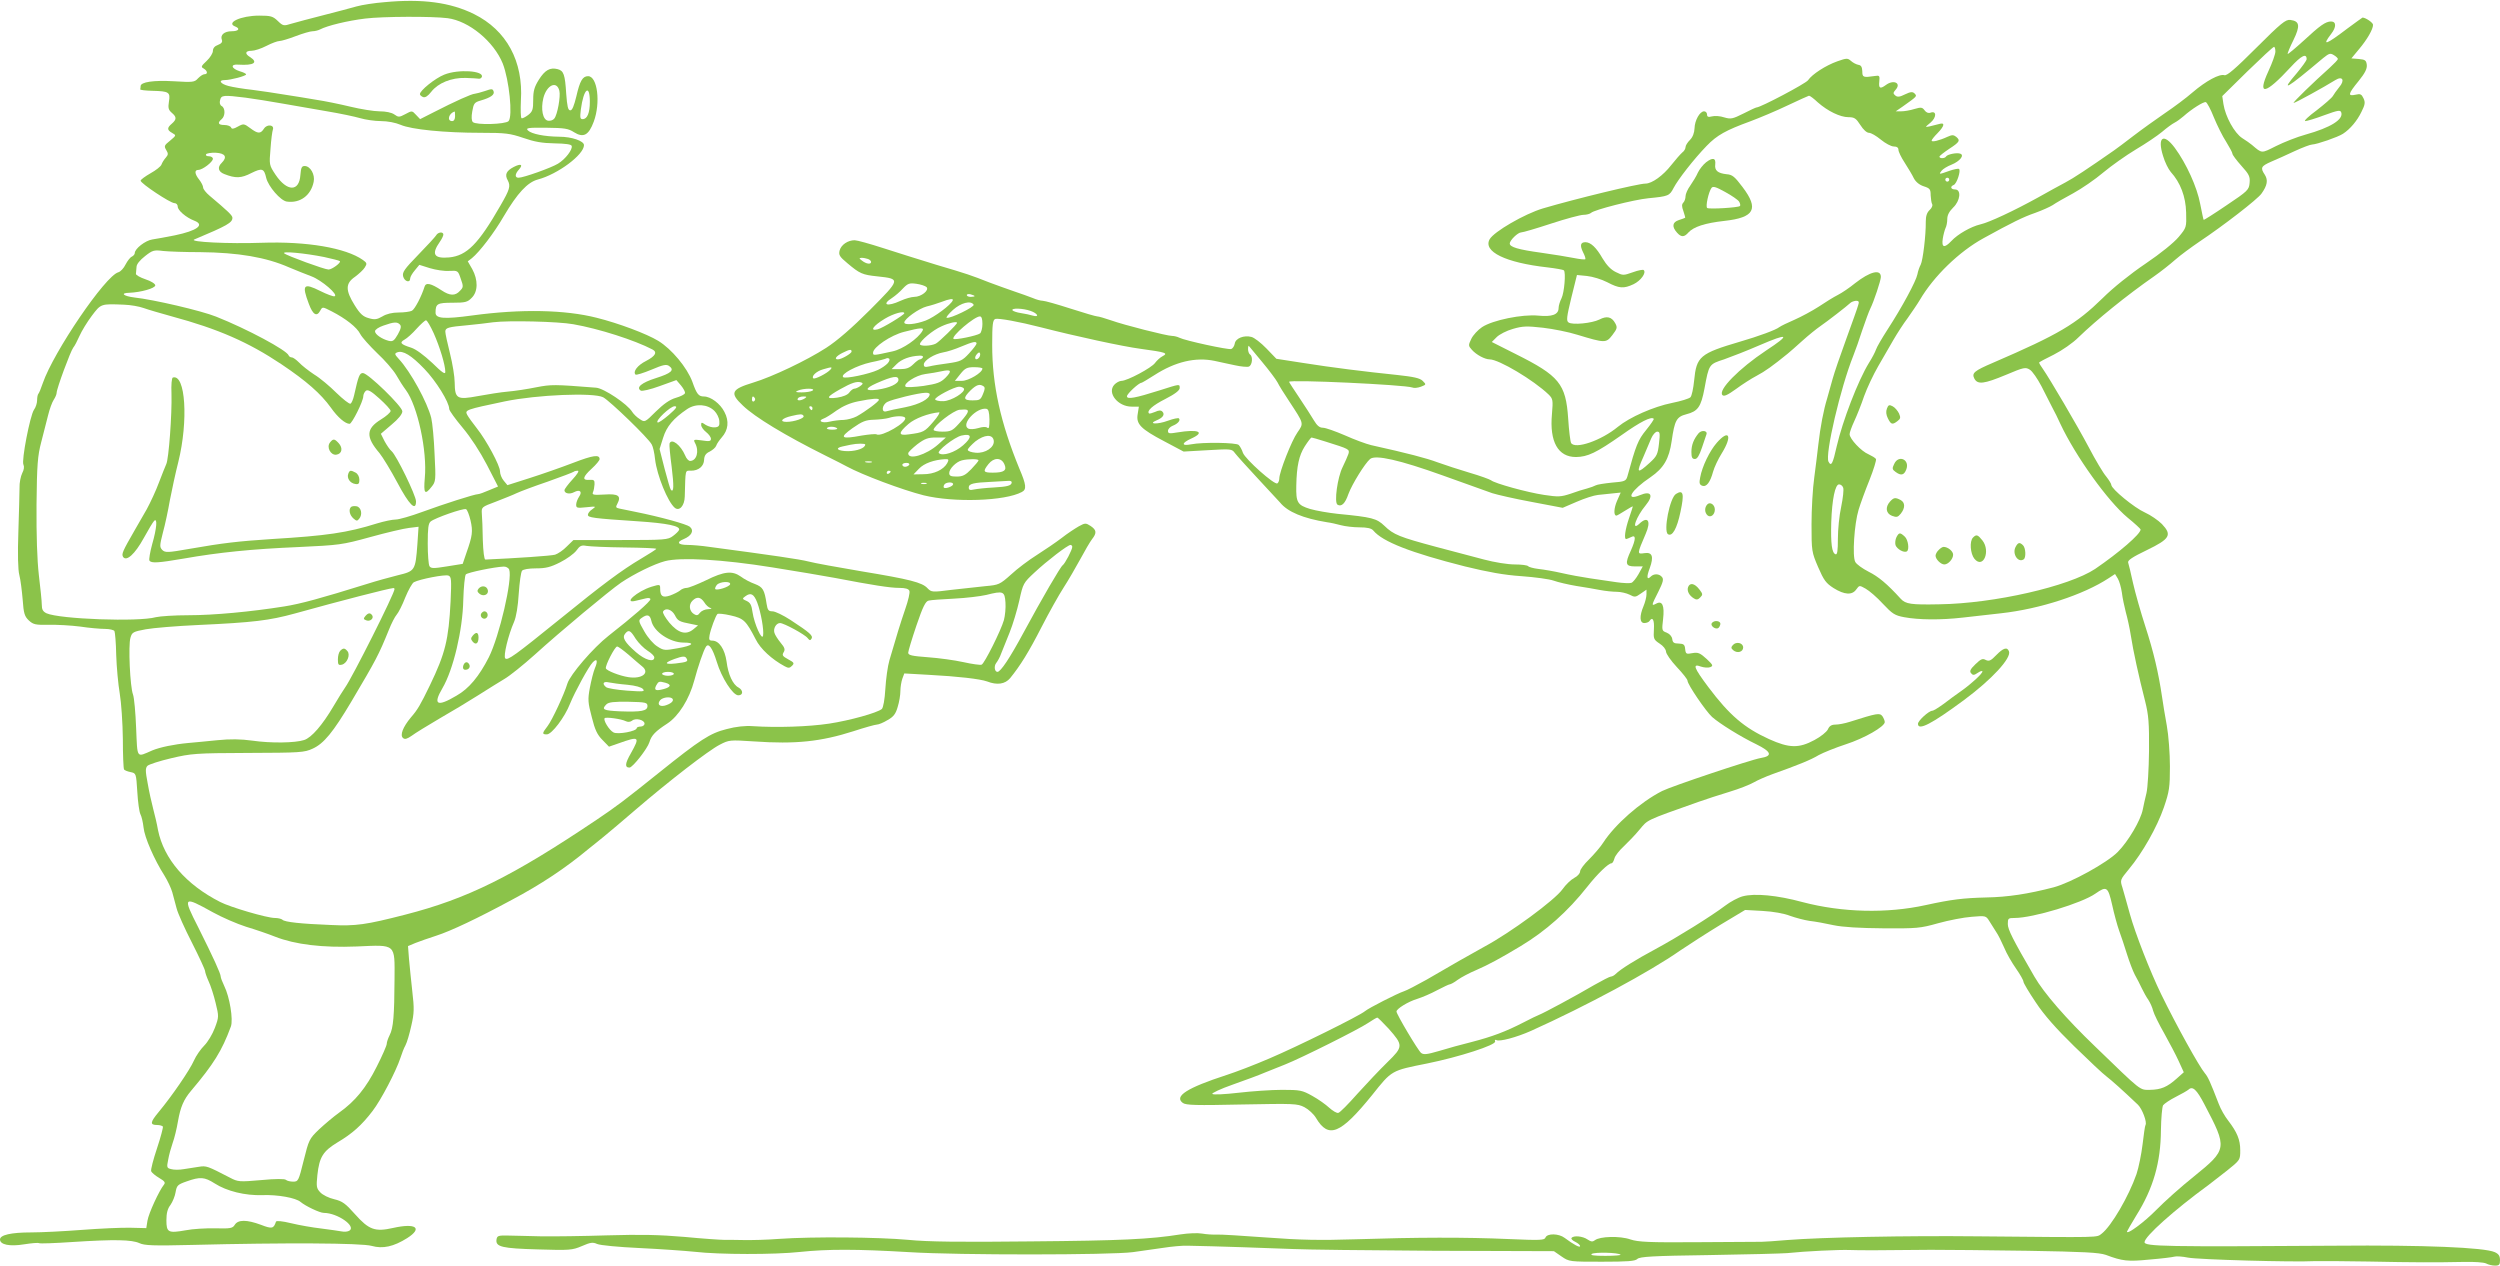
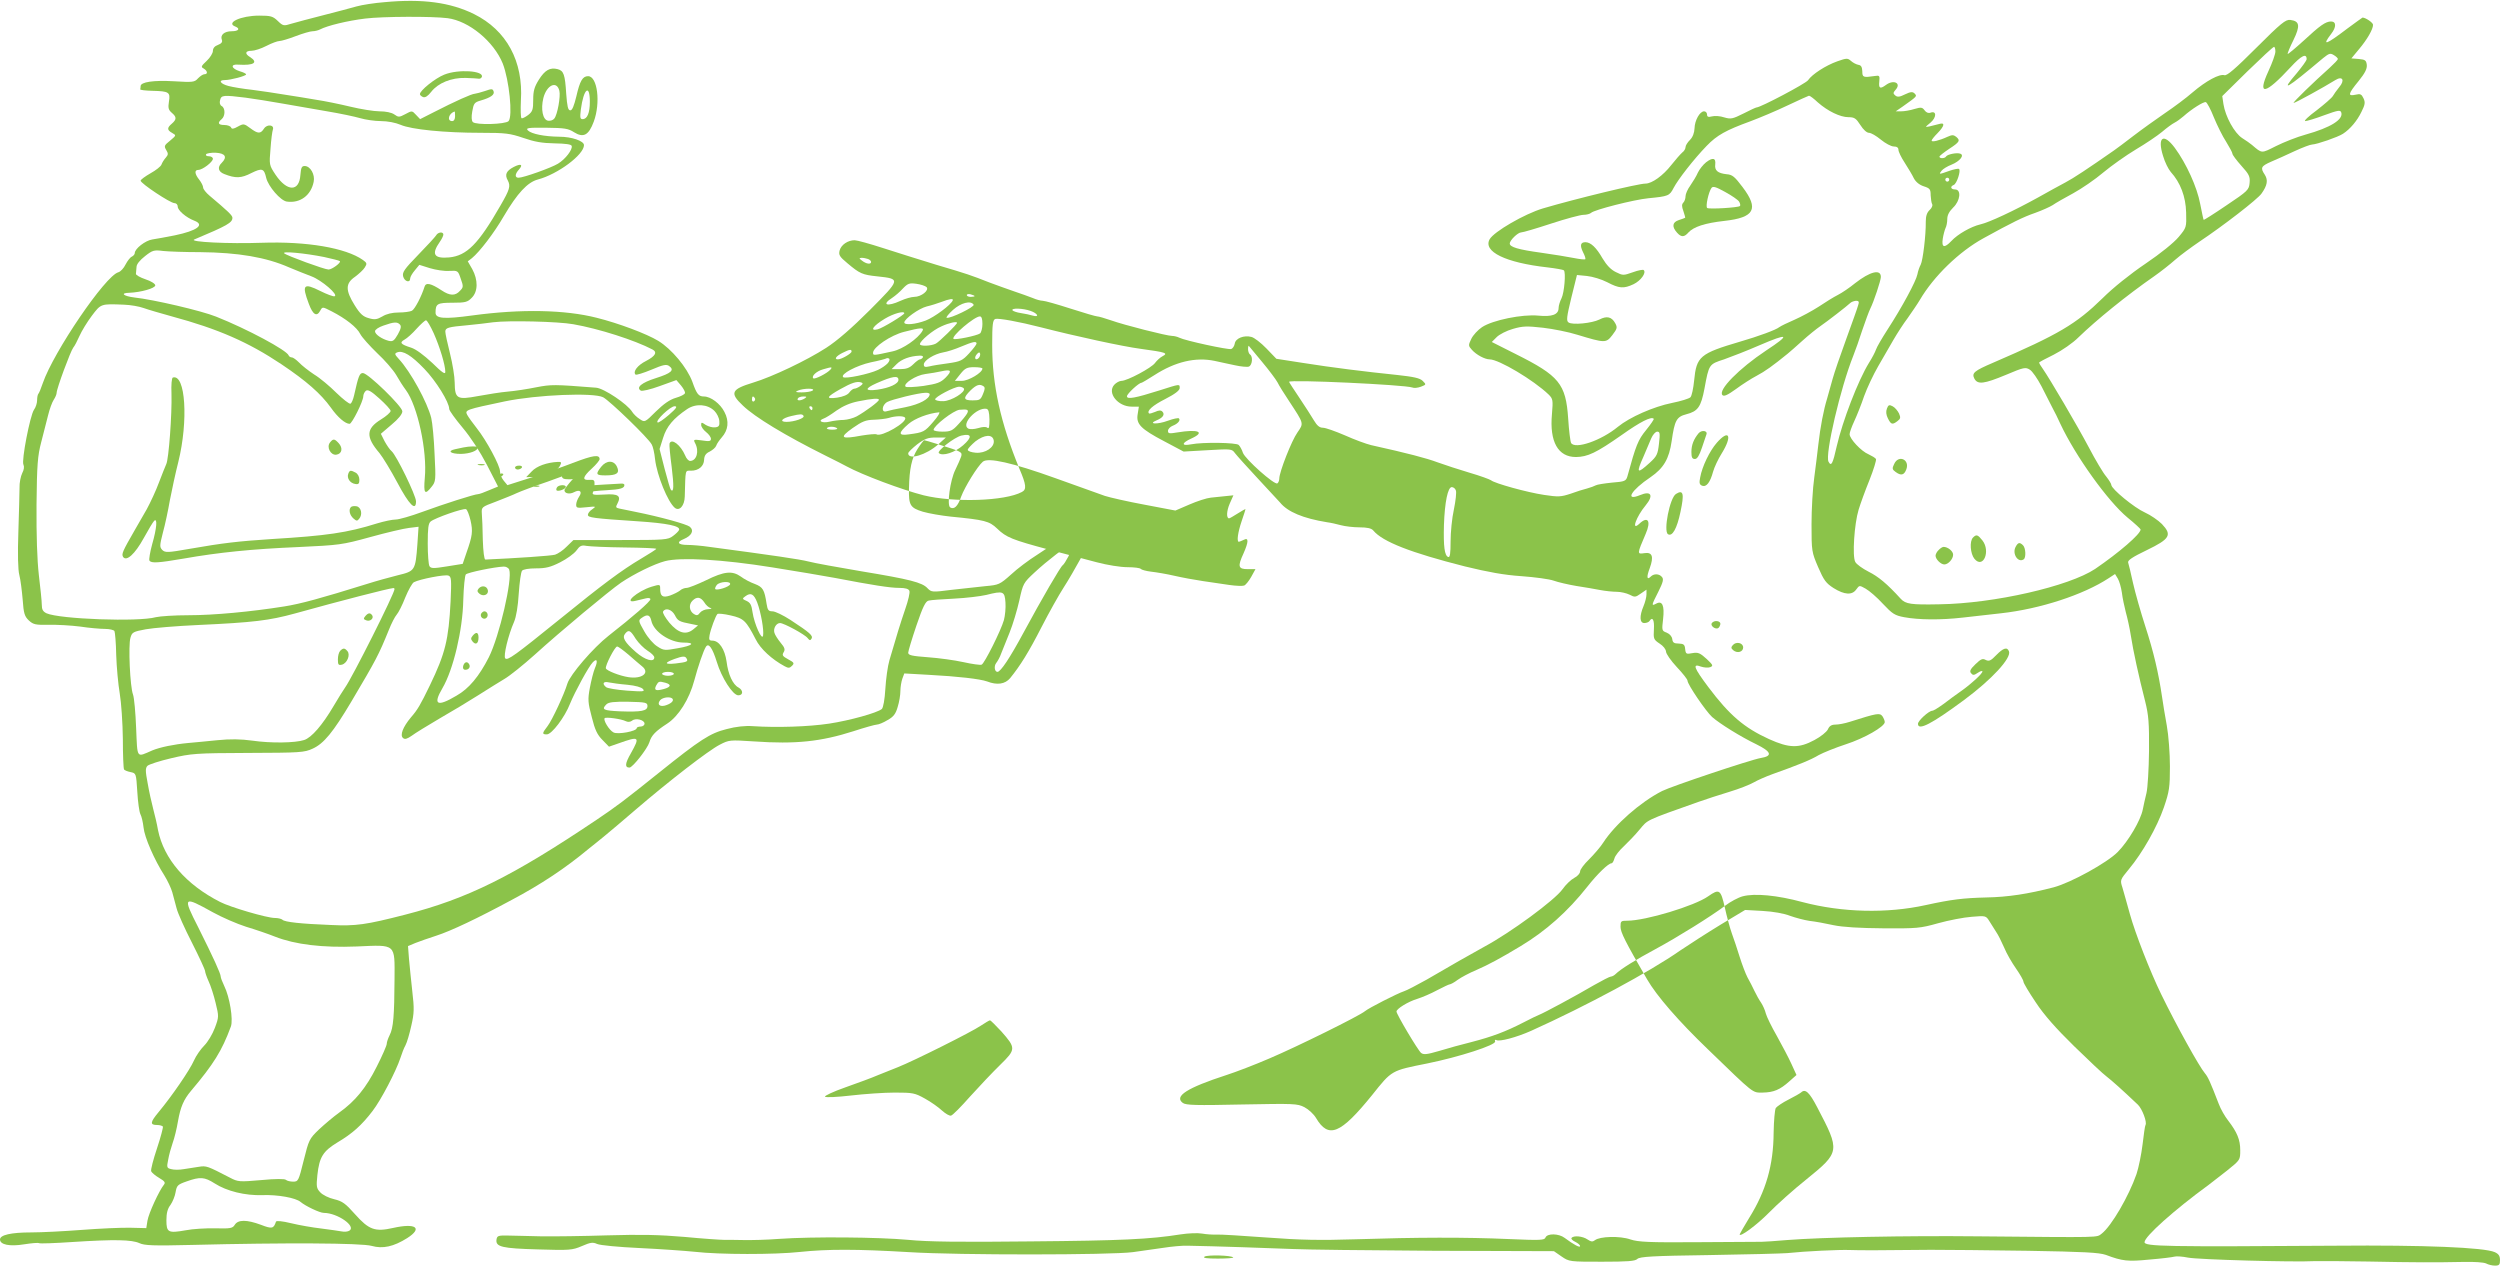
<svg xmlns="http://www.w3.org/2000/svg" version="1.0" width="1280pt" height="648pt" viewBox="0 0 1280 648" preserveAspectRatio="xMidYMid meet">
  <g transform="translate(0,648) scale(0.1,-0.1)" fill="#8bc34a" stroke="none">
    <path d="M1970 6469 c-52 -4 -117 -14 -145 -22 -27 -8 -104 -28 -170 -45 -66 -17 -139 -36 -162 -43 -41 -13 -44 -12 -71 14 -25 24 -36 27 -95 27 -94 0 -173 -37 -122 -56 27 -11 16 -24 -19 -24 -37 0 -60 -19 -50 -44 4 -11 -2 -19 -20 -26 -17 -6 -26 -17 -26 -31 0 -11 -14 -34 -32 -51 -29 -27 -30 -31 -15 -39 20 -12 22 -29 4 -29 -8 0 -22 -10 -33 -21 -18 -20 -25 -21 -125 -15 -103 6 -169 -4 -169 -25 0 -5 -1 -12 -2 -16 -2 -4 27 -7 63 -8 84 -2 92 -7 84 -55 -5 -32 -3 -42 14 -57 26 -22 26 -34 1 -56 -26 -22 -25 -33 2 -48 21 -12 21 -12 -11 -39 -30 -24 -32 -28 -20 -48 11 -18 11 -24 -2 -39 -9 -10 -19 -26 -22 -35 -3 -10 -29 -30 -56 -45 -28 -16 -51 -33 -51 -38 0 -14 152 -115 173 -115 10 0 17 -8 17 -18 0 -19 43 -56 85 -72 55 -21 15 -51 -100 -75 -44 -9 -96 -18 -115 -21 -35 -5 -90 -47 -90 -70 0 -6 -7 -14 -15 -18 -8 -3 -22 -21 -32 -40 -9 -19 -26 -37 -37 -40 -66 -17 -332 -408 -387 -568 -9 -27 -19 -51 -23 -55 -3 -3 -6 -18 -6 -32 0 -15 -7 -37 -16 -49 -20 -29 -65 -261 -54 -281 5 -10 3 -26 -6 -43 -8 -16 -15 -50 -14 -76 0 -26 -3 -128 -6 -226 -4 -112 -2 -195 5 -220 6 -23 13 -79 17 -125 5 -73 10 -87 32 -108 23 -21 34 -23 101 -22 42 1 114 -3 161 -9 46 -7 103 -12 127 -12 23 0 45 -5 49 -11 3 -6 8 -61 9 -123 2 -61 10 -149 18 -196 8 -47 15 -152 16 -233 0 -82 3 -152 6 -156 2 -5 18 -11 33 -14 29 -6 29 -6 35 -101 3 -52 10 -103 16 -115 6 -11 13 -41 16 -68 5 -50 55 -165 107 -246 16 -26 34 -64 40 -85 5 -20 15 -57 22 -82 6 -25 42 -105 79 -177 37 -73 67 -138 67 -145 0 -6 8 -30 18 -52 11 -23 27 -73 36 -111 17 -69 17 -72 -4 -128 -12 -32 -36 -72 -54 -90 -18 -18 -42 -52 -53 -77 -21 -48 -112 -181 -181 -264 -44 -53 -45 -66 -7 -66 13 0 26 -4 29 -8 2 -4 -11 -54 -30 -111 -19 -57 -33 -110 -30 -118 3 -7 22 -23 41 -34 29 -17 33 -24 24 -35 -24 -30 -78 -146 -84 -184 l-6 -38 -82 2 c-45 1 -156 -4 -247 -11 -91 -7 -208 -13 -261 -13 -102 0 -159 -13 -159 -36 0 -27 50 -37 123 -25 38 6 72 9 77 6 5 -3 82 0 172 6 215 14 303 12 342 -6 26 -12 70 -14 271 -9 472 12 866 10 918 -5 57 -16 112 -4 182 40 81 52 44 78 -72 52 -93 -21 -124 -10 -196 71 -48 54 -64 66 -106 76 -27 6 -59 22 -71 35 -20 21 -21 30 -15 89 10 92 29 122 103 167 76 45 124 88 179 160 44 57 121 205 143 272 7 22 18 51 26 65 8 15 21 60 30 101 15 64 15 89 5 175 -6 56 -14 131 -17 167 l-5 65 38 16 c21 8 68 25 106 37 75 24 212 89 388 184 149 79 274 162 394 262 17 13 51 41 77 62 26 21 99 83 163 138 170 146 373 303 430 332 48 25 52 25 175 17 214 -15 343 -1 509 52 58 19 112 34 120 34 9 0 34 10 55 23 31 17 42 32 52 67 8 25 14 62 14 82 0 20 5 49 10 63 l10 27 123 -7 c152 -8 264 -21 301 -34 51 -20 92 -14 118 17 52 64 95 133 161 262 38 74 89 165 113 202 24 37 62 103 85 145 23 43 50 89 60 102 25 32 24 47 -7 68 -25 16 -28 16 -61 -2 -19 -11 -59 -37 -88 -60 -29 -22 -86 -61 -127 -87 -40 -25 -100 -70 -132 -100 -57 -51 -63 -53 -130 -59 -39 -4 -117 -13 -174 -19 -100 -13 -103 -12 -123 8 -27 30 -91 46 -339 87 -118 20 -240 42 -270 50 -47 12 -179 31 -508 75 -40 6 -90 10 -112 10 -49 0 -59 14 -19 30 40 17 54 43 31 63 -16 13 -147 50 -282 77 -30 6 -65 13 -78 16 -19 4 -21 7 -11 25 21 40 5 52 -66 47 -56 -3 -65 -2 -59 12 4 8 7 26 8 40 1 21 -3 25 -26 23 -39 -3 -35 15 12 58 22 20 40 42 40 48 0 25 -32 21 -136 -19 -60 -23 -160 -58 -223 -78 l-113 -36 -19 23 c-11 13 -19 34 -19 48 0 29 -69 158 -120 222 -20 25 -42 56 -48 67 -13 25 -7 27 193 69 164 34 454 46 503 21 34 -18 233 -210 249 -242 6 -10 14 -44 17 -76 10 -83 65 -218 101 -248 23 -19 50 10 51 58 4 143 1 132 32 132 39 0 66 23 67 56 1 21 9 33 29 42 15 8 30 21 33 30 3 10 16 28 28 42 34 38 39 84 14 131 -21 42 -70 79 -105 79 -27 0 -37 12 -59 75 -27 73 -106 168 -175 210 -59 36 -203 90 -315 118 -161 41 -386 46 -636 12 -146 -20 -189 -16 -189 14 0 46 9 51 87 51 65 0 77 3 98 25 33 32 33 92 3 147 l-23 40 21 16 c40 33 113 128 164 216 69 117 121 173 174 187 102 27 236 127 236 176 0 21 -62 43 -127 43 -76 1 -141 14 -160 32 -12 13 -1 15 94 14 93 -1 113 -4 142 -23 48 -30 75 -16 101 54 36 97 19 233 -29 233 -28 0 -42 -24 -60 -103 -12 -49 -21 -72 -31 -72 -12 0 -16 20 -21 85 -6 99 -13 118 -44 126 -39 10 -65 -5 -96 -54 -23 -37 -29 -57 -29 -103 0 -50 -3 -60 -26 -78 -15 -11 -30 -19 -34 -16 -4 3 -5 43 -3 90 13 201 -73 360 -240 443 -122 60 -264 79 -457 61z m321 -82 c110 -14 237 -119 283 -232 33 -84 52 -270 30 -295 -16 -17 -167 -21 -183 -5 -7 7 -8 27 -3 55 7 40 11 46 42 55 52 15 74 30 67 48 -5 13 -10 13 -44 1 -21 -7 -44 -13 -52 -14 -15 0 -100 -38 -213 -96 l-67 -34 -21 22 c-20 22 -21 22 -54 4 -32 -17 -36 -17 -57 -2 -14 10 -44 16 -76 16 -28 0 -96 11 -150 24 -54 13 -132 29 -173 35 -41 7 -113 19 -160 26 -47 8 -122 19 -168 25 -46 5 -101 14 -123 20 -41 11 -53 30 -18 30 29 0 109 21 109 29 0 4 -14 11 -32 16 -45 14 -50 38 -7 34 79 -5 103 11 59 39 -28 17 -25 32 8 32 15 0 49 11 76 25 27 14 57 25 67 25 9 0 47 11 83 25 37 14 75 25 86 25 11 0 28 4 38 9 38 20 142 45 232 56 89 11 342 12 421 2z m573 -372 c7 -28 -10 -123 -26 -142 -6 -8 -20 -13 -32 -11 -27 4 -38 59 -24 116 17 67 69 91 82 37z m156 -56 c0 -57 -13 -89 -37 -89 -13 0 -14 8 -9 50 14 106 46 133 46 39z m-1763 21 c43 -6 128 -19 188 -30 61 -11 164 -29 230 -40 66 -11 142 -27 169 -35 27 -8 75 -15 106 -15 35 0 75 -8 101 -19 55 -24 224 -41 413 -41 125 0 147 -3 215 -26 57 -20 97 -27 160 -28 57 -1 86 -5 88 -13 6 -18 -32 -68 -70 -91 -34 -21 -177 -72 -202 -72 -20 0 -19 19 2 42 23 26 10 32 -27 13 -38 -20 -47 -39 -30 -69 15 -29 10 -46 -38 -129 -113 -197 -172 -256 -262 -265 -78 -7 -93 16 -48 80 10 14 18 31 18 37 0 16 -28 13 -37 -4 -5 -8 -46 -53 -92 -100 -71 -73 -82 -89 -77 -110 7 -27 36 -35 36 -11 0 8 11 27 24 42 l23 28 54 -17 c30 -9 74 -16 99 -14 44 2 45 2 59 -40 14 -39 14 -44 -4 -62 -24 -27 -52 -26 -95 3 -53 35 -79 41 -86 19 -16 -51 -50 -116 -65 -124 -10 -5 -40 -9 -68 -9 -32 0 -62 -7 -83 -20 -28 -16 -40 -18 -70 -9 -29 8 -44 21 -72 66 -48 77 -48 112 2 146 20 15 43 36 50 48 12 19 11 23 -10 38 -88 62 -288 96 -518 88 -167 -6 -376 4 -345 17 169 71 195 86 195 111 0 12 -22 33 -117 113 -18 15 -33 34 -33 42 0 8 -9 26 -20 40 -24 30 -25 50 -5 50 22 0 75 41 75 57 0 7 -9 13 -21 13 -11 0 -17 4 -14 10 3 5 26 9 50 8 49 -3 60 -22 30 -52 -23 -22 -18 -45 13 -57 58 -23 87 -22 139 5 55 27 65 24 76 -25 11 -44 73 -116 105 -121 68 -10 124 31 138 101 8 37 -17 81 -46 81 -15 0 -19 -8 -22 -46 -6 -87 -68 -86 -127 1 -33 50 -33 51 -26 133 3 46 9 90 12 98 9 25 -29 30 -45 6 -18 -28 -31 -28 -71 2 -31 23 -34 24 -63 8 -23 -13 -32 -14 -35 -4 -3 6 -18 12 -34 12 -32 0 -37 11 -14 30 19 16 19 57 0 67 -9 5 -12 17 -8 31 6 25 17 26 130 12z m1073 -95 c0 -16 -6 -25 -15 -25 -28 0 -18 40 13 49 1 1 2 -10 2 -24z m-1305 -696 c195 -2 337 -26 455 -78 36 -15 88 -36 115 -46 51 -19 140 -95 118 -102 -6 -2 -39 10 -73 27 -86 43 -96 33 -59 -65 21 -57 41 -69 59 -35 11 20 11 20 58 -4 72 -37 130 -82 147 -117 9 -17 48 -60 86 -97 39 -36 82 -86 97 -111 14 -25 37 -61 50 -78 60 -81 110 -312 97 -450 -7 -80 0 -90 35 -45 21 26 22 33 15 167 -3 77 -11 160 -17 185 -20 80 -105 236 -166 302 -22 24 -23 28 -8 34 29 11 72 -15 139 -85 59 -61 127 -170 127 -205 0 -8 31 -51 68 -95 42 -50 89 -122 125 -191 l57 -111 -46 -19 c-25 -11 -50 -20 -56 -20 -18 0 -177 -51 -286 -91 -57 -21 -119 -39 -136 -39 -17 0 -60 -9 -96 -20 -153 -48 -258 -63 -540 -80 -168 -11 -248 -20 -419 -50 -113 -20 -125 -20 -140 -6 -14 15 -14 22 3 89 11 39 27 115 36 167 10 52 29 140 43 195 52 210 37 452 -28 432 -6 -2 -9 -37 -7 -84 3 -101 -14 -336 -27 -360 -5 -10 -21 -52 -37 -93 -15 -41 -44 -103 -63 -138 -20 -34 -47 -82 -61 -106 -64 -111 -68 -122 -60 -137 17 -26 61 14 106 96 23 42 47 82 53 88 18 18 14 -37 -10 -120 -11 -40 -17 -78 -14 -83 9 -15 46 -12 175 10 182 32 351 49 586 59 211 10 224 11 369 51 83 23 172 44 199 47 l49 6 -6 -90 c-10 -134 -12 -137 -99 -158 -40 -10 -113 -30 -163 -46 -231 -72 -337 -101 -420 -114 -169 -27 -360 -45 -490 -45 -71 0 -146 -5 -167 -10 -89 -25 -493 -10 -560 20 -18 9 -24 19 -24 43 0 18 -7 86 -15 152 -9 80 -13 201 -12 361 2 207 6 251 24 320 11 43 27 105 35 137 8 33 21 68 29 80 8 12 15 28 15 36 0 21 71 213 85 231 7 8 21 35 32 60 11 25 39 71 63 103 47 62 45 62 165 57 33 -1 78 -9 100 -17 22 -8 87 -27 145 -43 237 -64 392 -132 561 -245 128 -86 201 -150 253 -222 35 -50 74 -83 96 -83 12 0 70 116 70 141 0 9 6 22 13 28 10 8 27 -1 70 -40 31 -28 57 -56 57 -63 0 -7 -22 -27 -50 -44 -76 -47 -78 -89 -7 -172 17 -21 59 -90 92 -152 60 -113 95 -148 95 -95 0 30 -101 237 -125 257 -9 7 -25 31 -36 51 l-19 38 55 47 c35 29 55 54 55 68 0 25 -176 196 -202 196 -17 0 -23 -15 -45 -114 -5 -22 -13 -41 -19 -43 -6 -2 -38 23 -72 56 -33 33 -84 76 -114 94 -29 19 -64 47 -77 61 -14 14 -30 26 -37 26 -7 0 -14 5 -16 10 -8 26 -213 136 -372 199 -75 30 -318 87 -419 98 -56 7 -73 23 -25 24 58 2 133 23 133 38 0 8 -22 22 -50 31 -27 9 -50 22 -49 28 1 7 2 22 3 35 0 14 17 35 44 56 38 30 46 32 92 26 28 -3 113 -6 190 -6z m635 -25 c41 -9 77 -18 80 -21 8 -7 -40 -43 -58 -43 -20 0 -214 71 -227 83 -13 12 105 1 205 -19z m561 -391 c31 -70 59 -162 59 -197 0 -15 -16 -4 -67 46 -43 40 -83 70 -108 78 -54 17 -61 26 -34 41 13 7 41 32 62 56 21 23 43 43 48 43 6 0 23 -30 40 -67z m714 47 c132 -23 315 -82 405 -129 27 -14 16 -34 -32 -59 -44 -22 -69 -55 -54 -70 4 -3 40 8 81 25 61 26 77 29 91 19 29 -21 11 -37 -68 -62 -73 -23 -103 -48 -77 -64 6 -4 50 6 96 23 l86 31 24 -28 c13 -16 22 -33 20 -39 -2 -7 -23 -17 -47 -24 -31 -9 -62 -31 -102 -70 -56 -56 -57 -56 -82 -39 -15 9 -32 26 -39 37 -24 40 -145 121 -185 124 -216 17 -229 17 -307 2 -44 -9 -109 -19 -145 -22 -36 -3 -104 -14 -153 -23 -107 -20 -118 -14 -119 69 0 30 -11 97 -24 149 -13 52 -24 102 -24 112 0 20 14 24 115 33 39 4 97 10 130 15 78 10 333 4 410 -10z m-888 -1 c9 -9 6 -22 -10 -51 -19 -33 -26 -38 -47 -33 -35 9 -70 33 -70 49 0 8 19 21 43 29 54 19 70 20 84 6z m1611 -443 c12 -12 24 -35 25 -52 2 -23 -2 -30 -21 -32 -13 -2 -34 4 -48 12 -22 15 -24 15 -24 0 0 -9 11 -25 25 -36 14 -11 25 -26 25 -35 0 -12 -8 -14 -46 -8 -43 6 -45 5 -35 -14 22 -41 8 -91 -26 -91 -7 0 -19 12 -25 28 -23 54 -70 90 -80 61 -2 -6 3 -60 11 -120 12 -98 11 -133 -4 -117 -3 2 -17 50 -32 107 l-26 102 18 57 c18 59 53 100 124 148 44 29 104 25 139 -10z m-233 -20 c-28 -24 -54 -42 -58 -39 -14 8 65 83 87 83 16 0 10 -10 -29 -44z m-494 -331 c-22 -24 -41 -49 -41 -55 0 -17 27 -22 49 -10 30 16 44 3 26 -23 -8 -12 -15 -30 -15 -41 0 -17 5 -18 53 -13 49 5 51 5 30 -10 -13 -8 -23 -21 -23 -29 0 -14 27 -18 255 -33 151 -10 219 -24 212 -44 -2 -6 -16 -20 -31 -31 -26 -20 -41 -21 -269 -21 l-241 0 -34 -33 c-18 -19 -45 -37 -60 -42 -21 -6 -200 -18 -357 -25 -6 0 -11 41 -13 100 -1 55 -3 116 -5 135 -2 34 -2 34 73 62 41 16 89 35 105 43 17 8 88 35 159 59 71 25 131 48 134 51 3 3 12 5 20 5 9 0 -2 -18 -27 -45z m-522 -209 c13 -57 10 -79 -21 -167 l-19 -56 -81 -13 c-68 -11 -81 -11 -89 1 -5 8 -9 60 -9 115 0 80 3 104 15 114 22 18 167 69 181 63 6 -2 16 -28 23 -57z m788 -139 c90 -1 163 -4 163 -7 0 -3 -35 -25 -77 -50 -100 -59 -200 -134 -418 -311 -230 -186 -266 -212 -278 -200 -11 11 15 119 45 187 11 26 20 79 24 145 4 57 11 110 17 117 6 7 34 12 72 12 49 0 74 6 123 31 34 17 71 44 83 60 18 25 26 29 52 24 18 -3 105 -7 194 -8z m2293 3 c0 -15 -38 -87 -49 -94 -11 -7 -106 -170 -201 -346 -70 -130 -117 -200 -133 -200 -15 0 -19 30 -6 46 7 9 19 30 25 48 7 17 26 65 43 107 17 42 39 116 50 165 19 87 21 90 78 143 63 59 170 141 184 141 5 0 9 -5 9 -10z m-1536 -105 c121 -19 266 -44 321 -54 193 -37 282 -51 329 -51 32 0 48 -5 52 -15 4 -8 -6 -50 -21 -93 -25 -73 -45 -138 -81 -262 -9 -30 -18 -97 -21 -147 -3 -54 -11 -97 -18 -103 -24 -20 -165 -59 -270 -75 -106 -16 -268 -21 -390 -13 -39 3 -87 -2 -135 -15 -84 -21 -134 -53 -347 -224 -176 -141 -214 -170 -318 -240 -433 -291 -661 -404 -980 -486 -202 -52 -253 -59 -380 -53 -154 6 -238 15 -249 27 -6 5 -23 9 -39 9 -40 0 -228 55 -280 82 -175 89 -288 220 -318 368 -5 30 -17 80 -25 110 -8 30 -21 89 -28 130 -12 63 -12 77 -1 89 7 7 62 25 122 39 102 24 125 26 393 27 267 1 288 2 331 22 57 26 104 83 198 241 129 218 139 237 192 367 13 33 31 68 40 78 9 10 29 49 44 88 16 39 36 74 44 78 30 16 160 41 177 34 15 -6 16 -19 11 -132 -10 -197 -27 -266 -106 -430 -49 -101 -63 -125 -97 -164 -41 -49 -58 -92 -40 -106 9 -8 21 -4 44 12 17 13 81 52 142 88 61 35 151 89 198 119 48 31 109 68 135 84 26 15 96 71 155 124 131 119 381 327 442 369 67 45 168 95 225 110 81 21 294 9 549 -32z m-1347 -11 c18 -48 -50 -341 -104 -449 -50 -98 -102 -161 -166 -197 -99 -59 -122 -47 -72 38 56 95 104 298 107 452 2 67 8 125 13 131 10 10 145 38 193 40 12 1 25 -6 29 -15z m-587 -100 c0 -23 -218 -456 -253 -504 -10 -14 -36 -56 -59 -95 -57 -97 -113 -162 -151 -174 -46 -15 -169 -17 -266 -3 -58 8 -111 9 -180 2 -53 -5 -118 -12 -146 -14 -76 -7 -146 -22 -185 -38 -83 -36 -76 -46 -83 114 -3 79 -10 156 -16 172 -15 38 -25 253 -13 291 8 28 14 31 78 43 38 7 159 17 269 22 282 13 364 23 495 59 241 67 475 127 503 130 4 1 7 -2 7 -5z m3128 -69 c2 -27 -2 -68 -8 -90 -15 -53 -100 -223 -114 -228 -7 -3 -49 3 -94 13 -45 10 -126 21 -182 25 -80 6 -100 10 -100 23 0 8 19 71 42 139 33 97 47 125 63 128 11 3 70 7 130 10 61 3 135 12 165 19 87 22 94 19 98 -39z m-4058 -1586 c47 -26 123 -59 170 -74 47 -14 114 -37 149 -51 102 -40 242 -57 417 -50 204 9 195 17 194 -169 -1 -184 -6 -249 -25 -285 -8 -16 -15 -36 -15 -45 0 -8 -23 -61 -51 -116 -54 -108 -110 -177 -193 -236 -28 -20 -74 -59 -103 -86 -50 -48 -52 -54 -78 -158 -26 -105 -28 -109 -54 -109 -15 0 -31 4 -37 9 -5 6 -54 6 -126 -1 -113 -10 -120 -9 -160 12 -118 61 -121 62 -160 56 -21 -3 -56 -9 -77 -12 -22 -4 -51 -4 -64 0 -23 5 -24 9 -16 48 4 24 15 63 23 86 9 24 21 74 27 110 13 74 29 112 68 158 114 135 157 203 203 328 13 35 -6 152 -34 208 -10 21 -18 42 -18 48 0 15 -38 98 -115 252 -81 159 -78 162 75 77z m9 -1388 c62 -40 157 -63 244 -60 79 3 172 -14 196 -35 25 -21 98 -56 119 -56 69 0 167 -68 131 -91 -8 -5 -25 -7 -39 -4 -14 3 -61 9 -105 15 -44 5 -113 17 -154 27 -45 11 -76 14 -78 8 -12 -36 -20 -38 -77 -16 -73 27 -117 27 -134 0 -11 -18 -22 -20 -100 -18 -48 1 -116 -3 -151 -10 -90 -16 -99 -11 -99 51 0 37 6 60 21 79 11 16 23 45 26 65 6 34 10 39 56 55 70 25 92 23 144 -10z" />
    <path d="M2275 6098 c-46 -18 -125 -81 -125 -100 0 -5 7 -11 16 -15 11 -4 25 5 42 27 35 45 103 73 176 71 32 -1 63 -3 68 -4 6 -1 12 3 15 9 12 32 -120 41 -192 12z" />
    <path d="M1690 4215 c-20 -24 3 -67 32 -63 29 4 35 34 12 59 -21 23 -28 24 -44 4z" />
    <path d="M1783 4054 c-8 -22 9 -48 36 -52 17 -3 21 2 21 22 0 15 -8 30 -19 36 -26 14 -31 13 -38 -6z" />
    <path d="M1797 3884 c-13 -13 -7 -41 12 -58 16 -14 20 -15 30 -2 19 22 10 60 -14 64 -12 2 -24 0 -28 -4z" />
    <path d="M3615 3509 c-44 -21 -89 -39 -99 -39 -11 0 -27 -6 -35 -14 -9 -7 -31 -18 -50 -25 -39 -13 -51 -4 -51 36 0 21 -1 22 -44 9 -74 -23 -149 -89 -81 -72 14 3 36 9 50 12 15 4 25 2 25 -4 0 -12 -89 -89 -214 -187 -78 -61 -197 -199 -211 -245 -16 -54 -78 -187 -101 -217 -29 -38 -30 -43 -4 -43 25 0 92 88 119 158 24 59 95 190 116 211 22 23 27 7 11 -30 -8 -19 -19 -64 -26 -101 -11 -59 -10 -75 10 -150 16 -65 28 -90 55 -117 l33 -34 49 17 c107 38 111 35 63 -51 -30 -52 -32 -73 -7 -73 16 0 92 97 102 130 10 35 32 57 91 95 58 38 113 124 139 222 18 68 47 153 59 171 14 23 34 -6 56 -77 24 -80 82 -171 110 -171 26 0 26 26 1 40 -29 15 -53 67 -61 133 -9 63 -38 107 -73 107 -16 0 -18 5 -14 28 6 32 31 99 40 108 3 4 34 1 68 -7 67 -15 79 -27 128 -122 24 -49 83 -103 148 -138 20 -11 26 -10 38 2 13 13 11 17 -19 33 -29 16 -33 21 -24 36 9 14 6 24 -15 49 -14 17 -29 40 -32 51 -7 22 9 50 29 50 19 0 128 -59 141 -77 10 -13 14 -13 20 -3 9 15 -7 30 -108 96 -37 24 -78 44 -92 44 -20 0 -25 6 -30 38 -11 73 -19 86 -60 102 -23 8 -55 25 -72 38 -44 31 -85 27 -178 -19z m123 -21 c-5 -13 -67 -33 -76 -24 -2 3 1 12 8 21 15 18 74 21 68 3z m139 -93 c19 -50 35 -142 30 -169 -5 -30 -45 59 -54 119 -5 37 -11 49 -30 58 -23 10 -24 12 -7 24 28 21 44 12 61 -32z m-271 1 c8 -14 23 -27 32 -29 9 -3 4 -5 -12 -6 -16 0 -35 -9 -42 -18 -10 -14 -17 -16 -31 -7 -24 15 -28 48 -8 68 23 23 42 20 61 -8z m-151 -65 c15 -30 22 -34 85 -46 l34 -7 -24 -20 c-38 -31 -77 -20 -123 34 -21 26 -36 51 -32 57 12 21 44 11 60 -18z m-120 -30 c12 -55 95 -111 165 -111 63 0 47 -16 -30 -29 -66 -12 -72 -12 -104 9 -20 12 -49 45 -67 77 -31 54 -31 57 -14 69 29 21 43 17 50 -15z m-80 -92 c15 -22 42 -49 61 -61 18 -11 34 -26 34 -34 0 -27 -47 -14 -94 27 -58 51 -72 75 -55 95 18 22 27 17 54 -27z m-37 -81 c27 -24 59 -51 70 -60 41 -33 -1 -66 -71 -55 -45 7 -111 33 -115 45 -4 14 46 112 58 112 5 0 31 -19 58 -42z m297 -19 c10 -16 3 -19 -56 -26 -57 -6 -60 3 -6 23 42 15 55 16 62 3z m-65 -79 c0 -5 -13 -10 -30 -10 -16 0 -30 5 -30 10 0 6 14 10 30 10 17 0 30 -4 30 -10z m-238 -56 c42 -4 73 -13 80 -22 11 -13 2 -14 -82 -8 -52 4 -101 12 -107 18 -22 18 -14 31 15 24 15 -3 57 -9 94 -12z m196 10 c31 -9 27 -22 -10 -32 -41 -11 -51 -6 -38 19 12 21 14 22 48 13z m36 -83 c7 -11 -12 -26 -41 -34 -28 -6 -39 8 -23 28 14 16 56 20 64 6z m-129 -36 c0 -25 -31 -31 -141 -27 -85 4 -96 9 -69 36 12 11 37 14 113 13 89 -2 97 -4 97 -22z m-112 -77 c12 -6 23 -5 33 2 18 16 64 4 64 -15 0 -8 -9 -15 -20 -15 -11 0 -20 -4 -20 -8 0 -16 -97 -34 -119 -22 -22 11 -54 64 -45 73 7 7 85 -4 107 -15z" />
    <path d="M2451 3467 c-9 -11 -8 -17 4 -27 19 -16 47 -5 43 17 -4 23 -31 28 -47 10z" />
    <path d="M2464 3339 c-10 -17 13 -36 27 -22 12 12 4 33 -11 33 -5 0 -12 -5 -16 -11z" />
    <path d="M2420 3225 c-10 -12 -10 -18 0 -30 16 -19 30 -10 30 21 0 27 -12 31 -30 9z" />
    <path d="M2373 3075 c-7 -20 2 -29 21 -22 9 4 13 13 10 22 -8 19 -23 19 -31 0z" />
    <path d="M1870 3325 c-10 -12 -9 -16 5 -21 19 -8 40 9 31 25 -10 15 -21 14 -36 -4z" />
    <path d="M1742 3148 c-7 -7 -12 -26 -12 -44 0 -28 3 -31 21 -27 26 7 44 50 28 69 -14 17 -22 17 -37 2z" />
-     <path d="M12020 6335 c-113 -86 -134 -93 -84 -28 27 35 26 63 -1 63 -28 0 -57 -21 -139 -97 -44 -40 -81 -71 -83 -69 -2 2 11 34 29 70 36 74 33 98 -16 104 -23 3 -48 -17 -173 -142 -108 -108 -151 -145 -164 -141 -25 8 -94 -29 -163 -88 -32 -28 -95 -75 -141 -106 -45 -31 -118 -83 -161 -116 -43 -33 -88 -67 -100 -75 -135 -94 -207 -142 -249 -164 -27 -14 -90 -49 -140 -77 -123 -68 -251 -128 -296 -138 -47 -11 -116 -50 -148 -85 -36 -38 -51 -34 -44 12 3 20 10 45 14 54 5 9 9 30 9 46 0 21 10 39 30 59 37 35 43 93 10 93 -22 0 -27 15 -7 23 16 6 38 75 27 82 -4 3 -27 -2 -50 -10 -53 -19 -55 -19 -39 1 7 9 30 23 51 31 42 17 67 48 45 56 -17 7 -66 -3 -73 -14 -6 -11 -34 -12 -34 -1 0 4 23 22 50 40 54 35 58 43 35 62 -13 10 -21 10 -43 0 -43 -20 -82 -29 -82 -20 0 5 14 22 30 38 36 37 40 57 8 47 -13 -3 -34 -9 -48 -12 -25 -5 -25 -5 4 19 32 27 32 63 0 51 -11 -4 -22 1 -30 12 -12 16 -18 17 -52 7 -22 -7 -52 -12 -68 -12 l-28 0 35 24 c76 54 75 53 62 67 -10 10 -20 10 -49 -4 -28 -14 -39 -15 -50 -6 -12 10 -12 14 2 30 30 34 -11 53 -50 24 -30 -22 -38 -18 -34 18 3 29 1 32 -22 28 -61 -9 -65 -7 -65 24 -1 22 -6 31 -20 33 -11 2 -28 11 -38 20 -17 15 -22 15 -70 -2 -59 -21 -129 -66 -150 -97 -12 -17 -243 -139 -263 -139 -4 0 -34 -14 -67 -31 -56 -28 -65 -30 -99 -20 -20 7 -49 9 -63 5 -19 -5 -25 -2 -25 10 0 9 -7 16 -15 16 -22 0 -48 -46 -49 -87 -1 -23 -9 -45 -23 -59 -13 -13 -23 -29 -23 -37 0 -8 -7 -21 -17 -28 -9 -8 -34 -36 -56 -64 -42 -54 -99 -95 -132 -95 -38 0 -359 -78 -525 -127 -94 -28 -251 -119 -273 -158 -35 -63 81 -120 296 -144 43 -5 81 -12 84 -15 11 -11 2 -115 -12 -143 -8 -16 -15 -38 -15 -50 0 -34 -34 -46 -104 -39 -81 8 -234 -23 -288 -59 -21 -14 -46 -41 -55 -60 -16 -33 -15 -36 3 -56 23 -26 67 -49 91 -49 47 0 225 -106 302 -180 22 -22 23 -28 17 -100 -13 -142 31 -220 123 -220 60 1 103 21 233 112 97 69 153 97 165 84 3 -2 -15 -28 -39 -58 -41 -50 -52 -77 -96 -238 -7 -23 -14 -26 -79 -31 -39 -4 -77 -10 -83 -14 -7 -4 -26 -11 -44 -16 -17 -4 -55 -16 -85 -27 -49 -16 -62 -17 -135 -6 -87 13 -253 59 -272 75 -7 5 -56 23 -111 39 -54 16 -127 40 -163 53 -56 21 -151 46 -340 88 -25 6 -85 28 -134 50 -49 21 -99 39 -113 39 -17 0 -30 11 -46 38 -12 20 -45 72 -74 115 -29 43 -53 80 -53 82 0 13 594 -15 631 -29 8 -4 28 -2 44 4 28 11 28 11 9 30 -14 14 -46 21 -129 30 -165 17 -334 38 -485 62 l-135 21 -51 53 c-28 29 -63 56 -77 59 -38 10 -81 -7 -85 -34 -2 -12 -10 -25 -18 -28 -15 -5 -237 43 -266 58 -10 5 -26 9 -36 9 -27 0 -247 56 -314 80 -32 11 -63 20 -70 20 -7 0 -69 18 -137 40 -68 22 -132 40 -142 40 -10 0 -33 6 -51 14 -18 7 -62 23 -98 35 -36 12 -92 33 -125 45 -94 37 -111 43 -270 90 -82 25 -206 64 -274 86 -68 22 -133 40 -145 40 -35 0 -69 -23 -77 -52 -6 -23 -1 -32 40 -66 63 -53 76 -59 153 -67 120 -13 120 -13 -38 -172 -92 -92 -168 -158 -224 -194 -99 -64 -275 -148 -374 -178 -112 -34 -121 -53 -53 -117 62 -60 216 -153 422 -256 50 -25 100 -50 110 -56 81 -44 284 -120 394 -148 155 -38 416 -30 503 17 25 13 23 36 -13 120 -96 234 -139 427 -139 633 0 106 3 128 16 133 15 5 122 -14 234 -43 179 -46 419 -98 510 -110 132 -18 142 -22 112 -38 -12 -6 -29 -22 -38 -34 -17 -25 -143 -92 -172 -92 -10 0 -27 -9 -37 -20 -38 -42 19 -112 89 -112 l37 0 -6 -38 c-9 -51 15 -76 137 -140 l98 -52 123 7 c121 7 124 7 140 -15 9 -12 62 -71 118 -131 56 -60 107 -115 113 -122 39 -48 118 -81 241 -101 17 -2 48 -9 70 -15 22 -6 65 -11 96 -11 39 0 61 -5 70 -16 48 -58 193 -114 469 -184 119 -29 200 -44 290 -50 69 -5 143 -15 165 -23 22 -8 74 -20 115 -27 41 -6 97 -16 123 -21 26 -5 65 -9 85 -9 20 0 50 -7 66 -15 26 -14 30 -13 57 6 l29 20 0 -24 c0 -14 -7 -41 -15 -60 -22 -52 -20 -87 4 -87 11 0 23 5 26 10 16 25 26 6 23 -42 -3 -49 -1 -53 29 -73 19 -12 32 -29 33 -41 0 -11 25 -47 55 -79 30 -32 55 -63 55 -70 0 -19 94 -157 126 -186 40 -35 146 -101 227 -140 77 -38 84 -60 22 -70 -52 -9 -458 -145 -505 -169 -112 -57 -242 -172 -302 -265 -14 -22 -47 -60 -72 -85 -25 -24 -46 -52 -46 -62 0 -10 -14 -25 -30 -33 -17 -9 -44 -35 -60 -58 -40 -56 -266 -222 -400 -294 -30 -17 -89 -50 -130 -73 -41 -24 -116 -67 -166 -96 -50 -28 -102 -55 -115 -59 -34 -11 -181 -86 -200 -102 -28 -24 -350 -183 -489 -242 -74 -32 -173 -70 -220 -85 -203 -66 -270 -109 -224 -143 16 -12 70 -13 301 -8 269 5 285 5 322 -14 21 -11 48 -36 59 -55 64 -108 125 -83 287 117 102 128 97 125 282 162 163 33 355 95 348 113 -3 7 0 10 6 7 15 -10 104 14 178 47 282 127 609 303 763 411 46 31 139 91 208 133 l125 75 90 -5 c54 -3 110 -13 140 -25 28 -10 73 -22 100 -26 28 -3 83 -13 123 -22 48 -10 133 -15 255 -16 171 -1 188 0 280 26 54 15 131 30 172 33 72 6 73 6 91 -23 9 -15 25 -40 34 -54 10 -14 28 -50 41 -80 12 -30 40 -78 61 -108 21 -30 38 -60 38 -67 0 -7 28 -54 63 -106 42 -64 104 -134 197 -225 75 -73 149 -143 166 -155 26 -20 80 -68 160 -144 22 -21 48 -90 39 -104 -3 -4 -9 -49 -15 -99 -6 -50 -20 -119 -31 -152 -40 -115 -129 -267 -178 -305 -29 -21 15 -20 -636 -14 -360 4 -801 -5 -975 -19 -58 -5 -116 -9 -130 -9 -14 0 -160 -1 -325 -2 -254 -2 -307 1 -347 14 -53 19 -158 16 -182 -4 -12 -9 -20 -8 -38 4 -24 17 -73 22 -82 7 -3 -4 6 -13 19 -19 14 -7 25 -16 25 -22 0 -10 -32 7 -79 42 -30 23 -89 24 -98 2 -5 -14 -25 -15 -187 -8 -226 10 -472 9 -781 -1 -187 -6 -288 -4 -460 9 -121 9 -236 16 -255 15 -19 -1 -53 1 -75 5 -22 4 -71 2 -110 -4 -157 -25 -303 -32 -770 -36 -359 -4 -526 -2 -625 8 -153 14 -489 17 -660 5 -63 -5 -146 -7 -185 -6 -38 1 -83 1 -100 1 -16 0 -107 6 -200 15 -129 11 -224 13 -395 8 -124 -4 -277 -6 -340 -5 -63 2 -140 3 -170 4 -49 1 -55 -1 -58 -21 -5 -37 29 -45 213 -50 161 -5 175 -4 224 17 44 19 56 21 78 11 15 -7 111 -16 218 -21 105 -5 231 -14 280 -19 130 -15 412 -15 540 -1 144 15 290 15 560 -1 255 -16 1030 -15 1145 0 41 6 111 16 155 22 44 7 100 12 125 11 124 -2 447 -13 540 -17 58 -3 382 -7 720 -9 l616 -2 39 -27 c39 -27 42 -27 207 -27 132 0 170 3 181 14 12 12 78 16 368 20 195 3 374 8 399 10 93 10 267 18 320 16 54 -2 143 -2 415 1 77 0 301 -2 497 -5 290 -5 365 -9 400 -21 85 -32 112 -35 223 -24 61 5 118 12 128 15 9 3 41 1 70 -5 48 -10 541 -24 647 -18 25 1 149 0 275 -2 243 -5 342 -5 492 -2 51 1 100 -2 112 -8 11 -6 31 -11 45 -11 22 0 26 5 26 28 0 22 -7 32 -27 41 -53 24 -363 37 -813 33 -872 -6 -980 -4 -980 18 0 29 151 164 329 294 14 11 56 44 94 73 67 54 67 54 67 104 0 54 -16 92 -62 152 -16 20 -38 58 -48 85 -44 114 -55 138 -71 157 -29 34 -145 243 -224 405 -56 115 -133 312 -160 410 -14 52 -32 113 -38 135 -13 40 -12 40 33 95 70 84 144 215 179 316 28 82 31 103 31 210 0 66 -7 160 -16 209 -9 50 -20 115 -24 145 -19 129 -44 233 -85 360 -24 74 -53 176 -64 225 -11 50 -22 97 -25 105 -3 11 22 28 95 63 120 58 131 78 78 134 -19 19 -58 46 -87 59 -54 24 -171 120 -172 141 0 6 -12 25 -26 43 -15 17 -55 84 -89 149 -61 115 -198 348 -236 403 -11 15 -19 29 -19 31 0 3 34 21 75 41 43 22 97 59 127 89 93 90 247 215 388 313 33 23 81 61 107 84 26 23 82 64 123 92 123 82 299 218 319 247 30 42 34 69 17 96 -24 36 -20 44 32 67 26 11 80 35 120 54 41 19 81 34 90 34 25 1 132 38 158 55 37 24 73 67 95 113 18 36 20 48 10 69 -10 21 -16 24 -41 18 -41 -9 -38 4 16 70 33 41 44 63 42 83 -3 23 -8 27 -41 30 l-38 3 39 47 c42 50 72 102 72 125 0 11 -38 37 -54 37 -1 0 -35 -25 -76 -55z m-370 -119 c0 -13 -16 -58 -36 -101 -59 -128 -16 -120 114 21 55 60 82 73 82 41 0 -7 -23 -38 -50 -71 -88 -102 -56 -84 135 77 30 24 36 26 54 15 12 -7 21 -16 21 -20 0 -4 -19 -24 -42 -45 -84 -75 -188 -176 -185 -180 4 -3 156 81 214 117 37 23 50 -1 20 -36 -13 -16 -28 -37 -33 -46 -5 -9 -43 -42 -83 -73 -41 -30 -67 -55 -58 -55 8 0 52 13 97 30 69 25 82 28 87 15 13 -36 -53 -78 -182 -114 -44 -12 -112 -39 -152 -59 -76 -38 -70 -39 -123 6 -8 7 -31 23 -50 35 -40 26 -86 110 -96 174 l-6 41 128 126 c71 69 132 126 137 126 4 0 7 -11 7 -24z m-2343 -260 c51 -45 115 -76 157 -76 31 0 39 -6 61 -40 15 -24 33 -40 44 -40 11 0 38 -16 61 -35 23 -19 53 -35 66 -35 16 0 24 -6 24 -17 0 -9 14 -39 32 -66 18 -28 39 -63 47 -80 10 -19 29 -34 51 -41 31 -10 35 -15 35 -46 1 -19 4 -40 8 -46 3 -6 -2 -19 -13 -29 -14 -13 -20 -31 -20 -59 1 -70 -15 -200 -26 -221 -6 -11 -14 -33 -17 -50 -7 -35 -78 -167 -152 -281 -29 -45 -56 -91 -60 -104 -4 -12 -20 -43 -36 -68 -56 -91 -135 -297 -165 -427 -20 -90 -28 -105 -42 -79 -19 36 61 378 127 543 10 25 31 84 46 131 16 47 34 96 41 110 18 36 54 144 54 162 0 42 -55 28 -132 -32 -28 -23 -68 -50 -88 -60 -20 -10 -64 -37 -98 -60 -34 -22 -90 -52 -124 -67 -35 -15 -70 -32 -78 -38 -17 -14 -107 -47 -200 -74 -207 -61 -224 -76 -236 -199 -4 -40 -12 -79 -19 -86 -7 -7 -49 -20 -94 -29 -95 -19 -217 -73 -277 -122 -86 -71 -220 -117 -240 -83 -4 7 -11 63 -15 126 -12 177 -46 218 -268 329 l-123 62 25 25 c14 14 51 33 83 42 51 15 72 15 154 6 52 -6 132 -22 176 -36 142 -43 147 -43 179 -2 25 33 27 39 15 61 -18 33 -43 39 -81 19 -38 -19 -138 -29 -158 -15 -12 8 -10 27 14 126 l29 117 51 -5 c29 -3 75 -17 104 -32 61 -32 84 -34 135 -10 37 18 66 58 52 72 -3 4 -29 -1 -56 -11 -48 -17 -51 -17 -87 1 -25 12 -47 35 -68 70 -32 56 -60 82 -87 83 -26 0 -30 -16 -13 -51 9 -17 14 -33 12 -36 -3 -3 -29 0 -59 6 -29 6 -104 18 -167 27 -117 16 -161 29 -161 47 0 17 42 57 58 57 9 0 77 20 153 45 76 25 151 45 166 45 16 0 34 5 39 10 16 16 221 68 294 75 102 10 108 12 129 53 23 44 104 148 169 215 53 55 98 80 224 126 48 18 134 54 190 81 57 27 106 49 110 50 5 0 25 -15 45 -34z m2028 -77 c17 -41 45 -98 63 -125 17 -28 32 -55 32 -61 0 -6 21 -34 46 -62 39 -43 45 -55 42 -87 -3 -36 -9 -42 -118 -115 -63 -43 -116 -76 -117 -75 -2 1 -9 38 -18 82 -16 86 -71 207 -130 287 -58 78 -91 56 -60 -42 9 -31 27 -67 39 -81 50 -55 77 -127 79 -208 2 -76 2 -77 -38 -125 -24 -29 -93 -85 -170 -137 -77 -52 -167 -124 -220 -177 -135 -132 -224 -185 -560 -330 -98 -42 -111 -53 -96 -82 17 -31 49 -27 162 20 92 39 100 40 122 26 13 -8 39 -46 59 -84 19 -37 44 -86 55 -108 12 -22 31 -60 42 -85 78 -166 243 -396 344 -480 37 -30 67 -58 67 -61 0 -23 -110 -118 -233 -202 -134 -89 -517 -177 -797 -181 -145 -3 -173 1 -198 28 -71 78 -115 114 -165 139 -31 16 -62 38 -68 50 -16 28 -5 195 17 267 9 30 34 99 56 153 21 53 36 102 33 107 -4 6 -21 16 -38 24 -37 15 -97 79 -97 103 0 9 11 39 24 67 13 28 36 85 50 127 15 42 48 112 73 155 25 44 60 104 78 135 18 31 50 81 72 110 21 30 50 72 63 94 71 121 201 247 325 315 147 81 204 109 265 130 36 13 76 31 90 40 14 10 61 37 104 60 44 24 114 72 155 107 42 35 117 88 167 118 49 29 110 70 134 90 23 20 52 41 64 47 12 6 32 21 46 33 40 36 103 76 114 72 6 -2 25 -37 41 -78z m-1355 -319 c0 -5 -4 -10 -10 -10 -5 0 -10 5 -10 10 0 6 5 10 10 10 6 0 10 -4 10 -10z m-5536 -406 c9 -3 16 -10 16 -15 0 -14 -24 -11 -46 6 -16 12 -17 14 -2 15 9 0 23 -3 32 -6z m300 -144 c15 -16 -27 -50 -63 -50 -14 0 -46 -9 -70 -20 -69 -32 -100 -21 -43 15 15 10 40 31 55 48 25 26 33 29 69 24 22 -3 46 -11 52 -17z m246 -46 c0 -2 -9 -4 -20 -4 -11 0 -20 4 -20 9 0 5 9 7 20 4 11 -3 20 -7 20 -9z m-112 -22 c-9 -23 -94 -86 -138 -103 -53 -20 -110 -25 -110 -10 0 18 75 72 115 82 22 5 56 16 75 23 41 16 63 19 58 8z m4636 -24 c-3 -13 -31 -90 -61 -173 -30 -82 -62 -175 -70 -205 -8 -30 -21 -75 -28 -100 -18 -58 -35 -146 -45 -235 -4 -38 -14 -115 -21 -170 -8 -55 -14 -163 -14 -240 0 -137 1 -142 34 -219 29 -67 40 -82 79 -107 56 -35 95 -37 116 -7 16 22 16 22 48 4 18 -10 58 -44 88 -77 49 -52 61 -60 109 -69 75 -14 188 -15 301 -2 52 6 140 16 195 22 200 22 423 95 552 180 l32 21 14 -23 c8 -13 17 -45 21 -72 3 -27 13 -72 20 -100 8 -28 20 -82 26 -121 12 -78 40 -206 73 -335 18 -72 21 -111 20 -255 -1 -93 -7 -190 -13 -215 -6 -25 -15 -63 -19 -85 -11 -55 -73 -161 -128 -217 -54 -55 -239 -157 -328 -181 -130 -34 -235 -50 -345 -52 -118 -3 -178 -10 -310 -39 -200 -44 -428 -38 -630 15 -132 36 -246 46 -307 30 -23 -6 -64 -28 -90 -48 -70 -53 -243 -161 -358 -223 -99 -53 -178 -102 -203 -127 -7 -7 -18 -13 -24 -13 -6 0 -45 -20 -87 -44 -88 -52 -259 -144 -281 -152 -8 -3 -44 -20 -80 -39 -91 -47 -161 -73 -265 -100 -49 -12 -125 -33 -167 -46 -62 -18 -79 -20 -92 -10 -16 13 -126 198 -126 212 0 14 60 51 107 65 25 8 70 27 101 44 31 16 60 30 64 30 5 0 24 10 41 23 18 13 61 36 97 51 58 25 125 61 226 122 128 77 241 177 341 304 52 66 108 120 124 120 5 0 11 11 15 25 3 13 25 41 48 62 22 21 59 59 81 86 43 51 26 44 300 141 39 14 111 37 160 52 50 15 105 37 124 48 19 11 62 30 95 42 129 46 197 73 238 98 24 13 86 38 138 55 96 31 200 91 200 114 0 7 -6 21 -12 30 -14 18 -26 16 -168 -29 -25 -8 -57 -14 -73 -14 -19 0 -31 -7 -38 -24 -7 -14 -37 -38 -69 -55 -80 -43 -129 -42 -233 5 -127 58 -202 122 -311 267 -74 99 -82 121 -37 104 15 -5 37 -7 47 -3 17 7 15 11 -19 43 -33 30 -43 34 -72 29 -31 -6 -34 -5 -37 21 -2 23 -8 27 -33 28 -24 0 -31 5 -33 23 -2 14 -14 27 -29 33 -24 9 -25 11 -18 69 8 70 -4 97 -36 79 -25 -13 -24 -9 12 62 24 48 28 64 18 75 -14 17 -41 18 -57 2 -20 -20 -23 -3 -5 44 21 58 13 82 -27 76 -39 -6 -39 -6 6 99 29 66 11 93 -33 51 -43 -40 -16 36 33 95 42 51 28 76 -29 52 -80 -33 -46 25 54 92 67 46 95 94 108 185 15 106 25 124 75 137 59 15 75 37 93 132 23 125 23 124 100 149 37 13 119 45 181 72 151 65 162 57 34 -27 -137 -91 -248 -203 -223 -228 8 -8 26 0 69 31 31 23 79 54 106 68 42 22 84 52 160 114 10 8 44 38 75 66 31 28 72 61 91 74 35 24 136 102 155 120 6 5 18 9 28 10 14 0 17 -5 11 -22z m-4529 2 c7 -11 -121 -73 -138 -67 -5 1 9 19 32 40 41 37 92 50 106 27z m292 -32 c37 -13 46 -34 11 -24 -13 4 -40 10 -61 13 -21 3 -40 10 -43 14 -8 13 54 11 93 -3z m-647 -12 c0 -8 -111 -76 -136 -82 -43 -11 -25 17 36 54 45 27 100 42 100 28z m400 -55 c0 -21 -6 -43 -12 -48 -16 -12 -129 -35 -136 -28 -13 13 107 115 135 115 9 0 13 -13 13 -39z m-130 6 c0 -8 -90 -96 -108 -106 -24 -13 -82 -15 -82 -3 0 16 66 72 110 91 39 18 80 27 80 18z m-177 -41 c-23 -40 -101 -94 -153 -105 -100 -22 -100 -22 -100 -7 0 28 91 90 159 107 85 22 104 23 94 5z m277 -65 c0 -5 -17 -27 -38 -50 -34 -37 -44 -42 -107 -51 -39 -5 -82 -12 -97 -16 -22 -5 -28 -3 -28 10 0 21 54 54 100 62 19 3 60 16 90 29 60 25 80 30 80 16z m1462 -94 c36 -43 71 -90 79 -105 7 -15 34 -58 60 -97 76 -116 75 -111 42 -159 -30 -42 -93 -203 -93 -236 0 -11 -5 -22 -10 -25 -15 -9 -163 123 -176 156 -5 16 -15 34 -22 41 -12 12 -183 15 -244 3 -51 -10 -49 7 2 30 73 33 36 49 -72 31 -41 -7 -48 -6 -48 8 0 9 11 21 24 26 26 10 42 28 32 38 -4 3 -29 -2 -56 -12 -54 -20 -106 -18 -58 2 32 13 44 30 29 45 -7 7 -18 7 -37 -2 -15 -6 -28 -10 -31 -8 -13 13 18 41 83 74 49 25 74 44 74 56 0 22 3 22 -104 -12 -123 -39 -166 -47 -166 -30 0 13 61 69 74 69 3 0 33 18 66 39 107 69 211 94 310 73 25 -6 71 -15 102 -22 31 -7 64 -10 72 -7 18 7 22 52 6 62 -5 3 -10 16 -10 27 0 12 2 19 4 17 2 -2 33 -39 68 -82z m-2102 53 c0 -10 -52 -40 -70 -40 -21 0 -9 17 23 33 38 19 47 20 47 7z m651 -33 c-16 -16 -26 0 -10 19 9 11 15 12 17 4 2 -6 -1 -17 -7 -23z m-286 3 c-3 -5 -10 -10 -15 -10 -5 0 -20 -11 -34 -25 -19 -19 -36 -25 -68 -25 l-43 0 26 26 c25 25 68 41 117 43 13 1 20 -3 17 -9z m-180 -30 c-9 -10 -32 -26 -50 -34 -44 -21 -168 -47 -178 -37 -16 15 69 60 142 76 41 8 77 18 79 20 3 2 9 2 14 -1 5 -3 2 -14 -7 -24z m-293 -32 c-16 -19 -81 -52 -88 -45 -11 11 17 37 50 46 44 13 50 13 38 -1z m778 5 c0 -21 -71 -63 -105 -63 l-36 0 28 35 c24 30 34 35 71 35 23 0 42 -3 42 -7z m-188 -46 c-26 -26 -43 -32 -114 -43 -46 -6 -87 -8 -91 -4 -16 14 52 59 101 65 26 3 63 10 82 14 50 11 56 3 22 -32z m-242 -12 c0 -20 -45 -41 -107 -50 -66 -9 -68 5 -5 33 82 36 112 41 112 17z m-196 -32 c-10 -7 -23 -13 -30 -13 -6 0 -18 -9 -25 -19 -9 -13 -32 -22 -63 -27 -60 -8 -56 3 17 44 57 32 84 41 106 34 11 -4 10 -8 -5 -19z m632 -1 c8 -5 7 -16 -3 -39 -12 -30 -17 -33 -53 -33 -48 0 -50 12 -11 51 30 29 47 35 67 21z m-101 -11 c11 -18 -64 -64 -105 -65 -22 -1 -41 4 -42 9 -3 12 98 65 123 65 10 0 20 -4 24 -9z m-775 -11 c-8 -5 -33 -9 -55 -9 -31 0 -36 2 -20 9 29 13 94 13 75 0z m600 -18 c0 -24 -51 -52 -125 -67 -44 -8 -88 -18 -97 -21 -27 -8 -23 33 5 48 24 13 158 46 195 47 12 1 22 -3 22 -7z m-895 -21 c3 -5 1 -12 -5 -16 -5 -3 -10 1 -10 9 0 18 6 21 15 7z m255 -1 c-20 -13 -43 -13 -35 0 3 6 16 10 28 10 18 0 19 -2 7 -10z m380 -7 c0 -9 -69 -60 -114 -85 -17 -9 -47 -17 -66 -18 -19 0 -52 -4 -73 -9 -38 -9 -63 4 -30 16 10 3 40 22 66 41 33 23 70 39 110 47 75 15 107 17 107 8z m-340 -43 c0 -5 -2 -10 -4 -10 -3 0 -8 5 -11 10 -3 6 -1 10 4 10 6 0 11 -4 11 -10z m791 -28 c-5 -9 -25 -34 -44 -54 -30 -33 -40 -38 -81 -38 -25 0 -46 4 -46 9 0 21 102 100 133 103 42 4 49 0 38 -20z m115 -29 c0 -39 -2 -50 -11 -43 -7 6 -24 5 -47 -2 -21 -6 -42 -7 -51 -2 -38 22 43 109 93 101 11 -2 15 -16 16 -54z m-288 -13 c-44 -51 -49 -54 -125 -64 -55 -8 -55 7 -2 53 33 29 103 55 157 60 7 1 -6 -22 -30 -49z m-664 31 c8 -12 -48 -31 -87 -31 -39 0 -24 19 25 30 46 11 56 11 62 1z m520 -10 c14 -22 -121 -100 -146 -85 -5 3 -39 0 -76 -6 -107 -20 -117 -12 -47 38 50 35 68 42 110 43 27 1 61 5 75 9 34 11 78 12 84 1z m-348 -54 c4 -4 -7 -7 -25 -7 -18 0 -30 4 -27 8 6 10 42 9 52 -1z m4208 -78 c-6 -55 -11 -65 -47 -98 -66 -60 -71 -55 -32 32 13 31 31 72 39 92 8 19 22 35 31 35 14 0 15 -9 9 -61z m-3563 -9 c-42 -37 -105 -57 -124 -40 -12 10 80 82 116 90 53 12 56 -8 8 -50z m157 24 c5 -34 -43 -66 -92 -62 -23 2 -41 8 -41 15 0 6 18 25 39 43 47 36 89 38 94 4z m-284 -19 c-62 -55 -154 -82 -154 -46 0 6 21 26 46 46 39 29 55 35 97 35 l50 0 -39 -35z m1983 14 c121 -38 124 -39 117 -63 -4 -11 -17 -42 -30 -68 -26 -52 -44 -181 -26 -192 20 -12 39 5 56 55 19 51 84 156 111 179 27 23 151 -5 371 -84 115 -41 229 -82 254 -91 25 -8 116 -29 203 -45 l158 -30 72 31 c39 17 88 33 109 35 21 2 56 6 77 8 l39 4 -19 -43 c-16 -37 -18 -75 -3 -75 3 0 22 11 44 25 22 14 40 24 40 22 0 -2 -9 -30 -20 -62 -19 -56 -26 -105 -14 -105 3 0 14 5 25 10 26 14 25 -10 -1 -69 -31 -67 -28 -81 21 -81 l40 0 -22 -40 c-12 -21 -28 -41 -36 -44 -8 -3 -42 -2 -76 3 -34 5 -95 14 -136 20 -41 6 -106 18 -145 27 -39 9 -92 18 -119 21 -26 3 -50 10 -53 14 -3 5 -34 9 -68 9 -37 0 -104 11 -157 25 -52 14 -162 43 -246 65 -186 50 -218 62 -265 108 -40 38 -63 44 -238 61 -47 5 -111 16 -142 25 -65 20 -73 33 -71 120 2 100 14 154 43 200 16 25 32 46 35 46 2 0 35 -9 72 -21z m-2357 -15 c0 -18 -41 -33 -87 -34 -53 0 -72 15 -30 24 12 3 31 7 42 9 33 7 75 7 75 1z m420 -95 c-19 -34 -68 -57 -122 -57 l-51 -1 28 29 c26 28 78 46 133 49 20 1 21 -2 12 -20z m160 14 c0 -4 -17 -24 -37 -45 -30 -31 -44 -38 -75 -38 -30 0 -38 4 -38 18 0 22 36 58 65 65 32 8 85 8 85 0z m132 -19 c15 -32 0 -44 -59 -44 -49 0 -52 6 -22 44 27 34 65 35 81 0z m-679 9 c-7 -2 -21 -2 -30 0 -10 3 -4 5 12 5 17 0 24 -2 18 -5z m192 -13 c-3 -5 -13 -10 -21 -10 -8 0 -14 5 -14 10 0 6 9 10 21 10 11 0 17 -4 14 -10z m-95 -34 c0 -3 -4 -8 -10 -11 -5 -3 -10 -1 -10 4 0 6 5 11 10 11 6 0 10 -2 10 -4z m620 -55 c0 -17 -20 -23 -93 -27 -40 -2 -84 -7 -99 -10 -22 -5 -28 -3 -28 10 0 19 23 25 115 29 39 2 78 4 88 5 9 1 17 -2 17 -7z m-437 -8 c-7 -2 -19 -2 -25 0 -7 3 -2 5 12 5 14 0 19 -2 13 -5z m137 -2 c0 -11 -39 -25 -47 -18 -3 3 -2 10 2 16 8 13 45 15 45 2z m4557 -18 c4 -9 -1 -53 -10 -97 -10 -45 -17 -118 -17 -164 0 -62 -3 -83 -12 -80 -19 7 -25 54 -22 164 4 118 20 194 40 194 8 0 18 -7 21 -17z m1377 -2135 c10 -46 26 -105 36 -133 10 -27 28 -81 40 -120 12 -38 30 -86 40 -105 11 -19 27 -51 36 -70 9 -19 24 -46 34 -60 9 -14 20 -38 24 -55 4 -16 30 -69 57 -116 26 -47 60 -111 74 -142 l26 -57 -36 -32 c-49 -44 -81 -57 -137 -58 -54 0 -39 -12 -281 222 -149 143 -262 273 -311 358 -112 193 -136 241 -136 269 0 29 2 31 35 31 94 0 345 76 414 125 57 40 64 35 85 -57z m-3704 -635 c75 -85 75 -92 -6 -171 -38 -37 -107 -110 -154 -162 -46 -52 -90 -97 -98 -98 -8 -2 -28 10 -46 26 -17 16 -56 44 -87 61 -52 29 -62 31 -155 31 -54 0 -155 -7 -224 -15 -69 -8 -128 -11 -133 -6 -4 4 42 26 105 48 62 22 136 49 163 61 28 11 75 30 105 42 81 32 377 180 424 212 23 15 44 28 48 28 3 0 29 -26 58 -57z m4177 -388 c118 -225 118 -229 -56 -370 -64 -51 -150 -128 -191 -170 -62 -63 -150 -128 -150 -111 0 2 22 40 48 83 87 139 125 271 126 438 1 61 6 117 11 126 6 8 35 28 65 43 30 15 59 32 65 37 21 20 42 1 82 -76z m-2990 -769 c4 -3 -32 -6 -78 -6 -58 0 -79 3 -69 10 16 10 137 7 147 -4z" />
+     <path d="M12020 6335 c-113 -86 -134 -93 -84 -28 27 35 26 63 -1 63 -28 0 -57 -21 -139 -97 -44 -40 -81 -71 -83 -69 -2 2 11 34 29 70 36 74 33 98 -16 104 -23 3 -48 -17 -173 -142 -108 -108 -151 -145 -164 -141 -25 8 -94 -29 -163 -88 -32 -28 -95 -75 -141 -106 -45 -31 -118 -83 -161 -116 -43 -33 -88 -67 -100 -75 -135 -94 -207 -142 -249 -164 -27 -14 -90 -49 -140 -77 -123 -68 -251 -128 -296 -138 -47 -11 -116 -50 -148 -85 -36 -38 -51 -34 -44 12 3 20 10 45 14 54 5 9 9 30 9 46 0 21 10 39 30 59 37 35 43 93 10 93 -22 0 -27 15 -7 23 16 6 38 75 27 82 -4 3 -27 -2 -50 -10 -53 -19 -55 -19 -39 1 7 9 30 23 51 31 42 17 67 48 45 56 -17 7 -66 -3 -73 -14 -6 -11 -34 -12 -34 -1 0 4 23 22 50 40 54 35 58 43 35 62 -13 10 -21 10 -43 0 -43 -20 -82 -29 -82 -20 0 5 14 22 30 38 36 37 40 57 8 47 -13 -3 -34 -9 -48 -12 -25 -5 -25 -5 4 19 32 27 32 63 0 51 -11 -4 -22 1 -30 12 -12 16 -18 17 -52 7 -22 -7 -52 -12 -68 -12 l-28 0 35 24 c76 54 75 53 62 67 -10 10 -20 10 -49 -4 -28 -14 -39 -15 -50 -6 -12 10 -12 14 2 30 30 34 -11 53 -50 24 -30 -22 -38 -18 -34 18 3 29 1 32 -22 28 -61 -9 -65 -7 -65 24 -1 22 -6 31 -20 33 -11 2 -28 11 -38 20 -17 15 -22 15 -70 -2 -59 -21 -129 -66 -150 -97 -12 -17 -243 -139 -263 -139 -4 0 -34 -14 -67 -31 -56 -28 -65 -30 -99 -20 -20 7 -49 9 -63 5 -19 -5 -25 -2 -25 10 0 9 -7 16 -15 16 -22 0 -48 -46 -49 -87 -1 -23 -9 -45 -23 -59 -13 -13 -23 -29 -23 -37 0 -8 -7 -21 -17 -28 -9 -8 -34 -36 -56 -64 -42 -54 -99 -95 -132 -95 -38 0 -359 -78 -525 -127 -94 -28 -251 -119 -273 -158 -35 -63 81 -120 296 -144 43 -5 81 -12 84 -15 11 -11 2 -115 -12 -143 -8 -16 -15 -38 -15 -50 0 -34 -34 -46 -104 -39 -81 8 -234 -23 -288 -59 -21 -14 -46 -41 -55 -60 -16 -33 -15 -36 3 -56 23 -26 67 -49 91 -49 47 0 225 -106 302 -180 22 -22 23 -28 17 -100 -13 -142 31 -220 123 -220 60 1 103 21 233 112 97 69 153 97 165 84 3 -2 -15 -28 -39 -58 -41 -50 -52 -77 -96 -238 -7 -23 -14 -26 -79 -31 -39 -4 -77 -10 -83 -14 -7 -4 -26 -11 -44 -16 -17 -4 -55 -16 -85 -27 -49 -16 -62 -17 -135 -6 -87 13 -253 59 -272 75 -7 5 -56 23 -111 39 -54 16 -127 40 -163 53 -56 21 -151 46 -340 88 -25 6 -85 28 -134 50 -49 21 -99 39 -113 39 -17 0 -30 11 -46 38 -12 20 -45 72 -74 115 -29 43 -53 80 -53 82 0 13 594 -15 631 -29 8 -4 28 -2 44 4 28 11 28 11 9 30 -14 14 -46 21 -129 30 -165 17 -334 38 -485 62 l-135 21 -51 53 c-28 29 -63 56 -77 59 -38 10 -81 -7 -85 -34 -2 -12 -10 -25 -18 -28 -15 -5 -237 43 -266 58 -10 5 -26 9 -36 9 -27 0 -247 56 -314 80 -32 11 -63 20 -70 20 -7 0 -69 18 -137 40 -68 22 -132 40 -142 40 -10 0 -33 6 -51 14 -18 7 -62 23 -98 35 -36 12 -92 33 -125 45 -94 37 -111 43 -270 90 -82 25 -206 64 -274 86 -68 22 -133 40 -145 40 -35 0 -69 -23 -77 -52 -6 -23 -1 -32 40 -66 63 -53 76 -59 153 -67 120 -13 120 -13 -38 -172 -92 -92 -168 -158 -224 -194 -99 -64 -275 -148 -374 -178 -112 -34 -121 -53 -53 -117 62 -60 216 -153 422 -256 50 -25 100 -50 110 -56 81 -44 284 -120 394 -148 155 -38 416 -30 503 17 25 13 23 36 -13 120 -96 234 -139 427 -139 633 0 106 3 128 16 133 15 5 122 -14 234 -43 179 -46 419 -98 510 -110 132 -18 142 -22 112 -38 -12 -6 -29 -22 -38 -34 -17 -25 -143 -92 -172 -92 -10 0 -27 -9 -37 -20 -38 -42 19 -112 89 -112 l37 0 -6 -38 c-9 -51 15 -76 137 -140 l98 -52 123 7 c121 7 124 7 140 -15 9 -12 62 -71 118 -131 56 -60 107 -115 113 -122 39 -48 118 -81 241 -101 17 -2 48 -9 70 -15 22 -6 65 -11 96 -11 39 0 61 -5 70 -16 48 -58 193 -114 469 -184 119 -29 200 -44 290 -50 69 -5 143 -15 165 -23 22 -8 74 -20 115 -27 41 -6 97 -16 123 -21 26 -5 65 -9 85 -9 20 0 50 -7 66 -15 26 -14 30 -13 57 6 l29 20 0 -24 c0 -14 -7 -41 -15 -60 -22 -52 -20 -87 4 -87 11 0 23 5 26 10 16 25 26 6 23 -42 -3 -49 -1 -53 29 -73 19 -12 32 -29 33 -41 0 -11 25 -47 55 -79 30 -32 55 -63 55 -70 0 -19 94 -157 126 -186 40 -35 146 -101 227 -140 77 -38 84 -60 22 -70 -52 -9 -458 -145 -505 -169 -112 -57 -242 -172 -302 -265 -14 -22 -47 -60 -72 -85 -25 -24 -46 -52 -46 -62 0 -10 -14 -25 -30 -33 -17 -9 -44 -35 -60 -58 -40 -56 -266 -222 -400 -294 -30 -17 -89 -50 -130 -73 -41 -24 -116 -67 -166 -96 -50 -28 -102 -55 -115 -59 -34 -11 -181 -86 -200 -102 -28 -24 -350 -183 -489 -242 -74 -32 -173 -70 -220 -85 -203 -66 -270 -109 -224 -143 16 -12 70 -13 301 -8 269 5 285 5 322 -14 21 -11 48 -36 59 -55 64 -108 125 -83 287 117 102 128 97 125 282 162 163 33 355 95 348 113 -3 7 0 10 6 7 15 -10 104 14 178 47 282 127 609 303 763 411 46 31 139 91 208 133 l125 75 90 -5 c54 -3 110 -13 140 -25 28 -10 73 -22 100 -26 28 -3 83 -13 123 -22 48 -10 133 -15 255 -16 171 -1 188 0 280 26 54 15 131 30 172 33 72 6 73 6 91 -23 9 -15 25 -40 34 -54 10 -14 28 -50 41 -80 12 -30 40 -78 61 -108 21 -30 38 -60 38 -67 0 -7 28 -54 63 -106 42 -64 104 -134 197 -225 75 -73 149 -143 166 -155 26 -20 80 -68 160 -144 22 -21 48 -90 39 -104 -3 -4 -9 -49 -15 -99 -6 -50 -20 -119 -31 -152 -40 -115 -129 -267 -178 -305 -29 -21 15 -20 -636 -14 -360 4 -801 -5 -975 -19 -58 -5 -116 -9 -130 -9 -14 0 -160 -1 -325 -2 -254 -2 -307 1 -347 14 -53 19 -158 16 -182 -4 -12 -9 -20 -8 -38 4 -24 17 -73 22 -82 7 -3 -4 6 -13 19 -19 14 -7 25 -16 25 -22 0 -10 -32 7 -79 42 -30 23 -89 24 -98 2 -5 -14 -25 -15 -187 -8 -226 10 -472 9 -781 -1 -187 -6 -288 -4 -460 9 -121 9 -236 16 -255 15 -19 -1 -53 1 -75 5 -22 4 -71 2 -110 -4 -157 -25 -303 -32 -770 -36 -359 -4 -526 -2 -625 8 -153 14 -489 17 -660 5 -63 -5 -146 -7 -185 -6 -38 1 -83 1 -100 1 -16 0 -107 6 -200 15 -129 11 -224 13 -395 8 -124 -4 -277 -6 -340 -5 -63 2 -140 3 -170 4 -49 1 -55 -1 -58 -21 -5 -37 29 -45 213 -50 161 -5 175 -4 224 17 44 19 56 21 78 11 15 -7 111 -16 218 -21 105 -5 231 -14 280 -19 130 -15 412 -15 540 -1 144 15 290 15 560 -1 255 -16 1030 -15 1145 0 41 6 111 16 155 22 44 7 100 12 125 11 124 -2 447 -13 540 -17 58 -3 382 -7 720 -9 l616 -2 39 -27 c39 -27 42 -27 207 -27 132 0 170 3 181 14 12 12 78 16 368 20 195 3 374 8 399 10 93 10 267 18 320 16 54 -2 143 -2 415 1 77 0 301 -2 497 -5 290 -5 365 -9 400 -21 85 -32 112 -35 223 -24 61 5 118 12 128 15 9 3 41 1 70 -5 48 -10 541 -24 647 -18 25 1 149 0 275 -2 243 -5 342 -5 492 -2 51 1 100 -2 112 -8 11 -6 31 -11 45 -11 22 0 26 5 26 28 0 22 -7 32 -27 41 -53 24 -363 37 -813 33 -872 -6 -980 -4 -980 18 0 29 151 164 329 294 14 11 56 44 94 73 67 54 67 54 67 104 0 54 -16 92 -62 152 -16 20 -38 58 -48 85 -44 114 -55 138 -71 157 -29 34 -145 243 -224 405 -56 115 -133 312 -160 410 -14 52 -32 113 -38 135 -13 40 -12 40 33 95 70 84 144 215 179 316 28 82 31 103 31 210 0 66 -7 160 -16 209 -9 50 -20 115 -24 145 -19 129 -44 233 -85 360 -24 74 -53 176 -64 225 -11 50 -22 97 -25 105 -3 11 22 28 95 63 120 58 131 78 78 134 -19 19 -58 46 -87 59 -54 24 -171 120 -172 141 0 6 -12 25 -26 43 -15 17 -55 84 -89 149 -61 115 -198 348 -236 403 -11 15 -19 29 -19 31 0 3 34 21 75 41 43 22 97 59 127 89 93 90 247 215 388 313 33 23 81 61 107 84 26 23 82 64 123 92 123 82 299 218 319 247 30 42 34 69 17 96 -24 36 -20 44 32 67 26 11 80 35 120 54 41 19 81 34 90 34 25 1 132 38 158 55 37 24 73 67 95 113 18 36 20 48 10 69 -10 21 -16 24 -41 18 -41 -9 -38 4 16 70 33 41 44 63 42 83 -3 23 -8 27 -41 30 l-38 3 39 47 c42 50 72 102 72 125 0 11 -38 37 -54 37 -1 0 -35 -25 -76 -55z m-370 -119 c0 -13 -16 -58 -36 -101 -59 -128 -16 -120 114 21 55 60 82 73 82 41 0 -7 -23 -38 -50 -71 -88 -102 -56 -84 135 77 30 24 36 26 54 15 12 -7 21 -16 21 -20 0 -4 -19 -24 -42 -45 -84 -75 -188 -176 -185 -180 4 -3 156 81 214 117 37 23 50 -1 20 -36 -13 -16 -28 -37 -33 -46 -5 -9 -43 -42 -83 -73 -41 -30 -67 -55 -58 -55 8 0 52 13 97 30 69 25 82 28 87 15 13 -36 -53 -78 -182 -114 -44 -12 -112 -39 -152 -59 -76 -38 -70 -39 -123 6 -8 7 -31 23 -50 35 -40 26 -86 110 -96 174 l-6 41 128 126 c71 69 132 126 137 126 4 0 7 -11 7 -24z m-2343 -260 c51 -45 115 -76 157 -76 31 0 39 -6 61 -40 15 -24 33 -40 44 -40 11 0 38 -16 61 -35 23 -19 53 -35 66 -35 16 0 24 -6 24 -17 0 -9 14 -39 32 -66 18 -28 39 -63 47 -80 10 -19 29 -34 51 -41 31 -10 35 -15 35 -46 1 -19 4 -40 8 -46 3 -6 -2 -19 -13 -29 -14 -13 -20 -31 -20 -59 1 -70 -15 -200 -26 -221 -6 -11 -14 -33 -17 -50 -7 -35 -78 -167 -152 -281 -29 -45 -56 -91 -60 -104 -4 -12 -20 -43 -36 -68 -56 -91 -135 -297 -165 -427 -20 -90 -28 -105 -42 -79 -19 36 61 378 127 543 10 25 31 84 46 131 16 47 34 96 41 110 18 36 54 144 54 162 0 42 -55 28 -132 -32 -28 -23 -68 -50 -88 -60 -20 -10 -64 -37 -98 -60 -34 -22 -90 -52 -124 -67 -35 -15 -70 -32 -78 -38 -17 -14 -107 -47 -200 -74 -207 -61 -224 -76 -236 -199 -4 -40 -12 -79 -19 -86 -7 -7 -49 -20 -94 -29 -95 -19 -217 -73 -277 -122 -86 -71 -220 -117 -240 -83 -4 7 -11 63 -15 126 -12 177 -46 218 -268 329 l-123 62 25 25 c14 14 51 33 83 42 51 15 72 15 154 6 52 -6 132 -22 176 -36 142 -43 147 -43 179 -2 25 33 27 39 15 61 -18 33 -43 39 -81 19 -38 -19 -138 -29 -158 -15 -12 8 -10 27 14 126 l29 117 51 -5 c29 -3 75 -17 104 -32 61 -32 84 -34 135 -10 37 18 66 58 52 72 -3 4 -29 -1 -56 -11 -48 -17 -51 -17 -87 1 -25 12 -47 35 -68 70 -32 56 -60 82 -87 83 -26 0 -30 -16 -13 -51 9 -17 14 -33 12 -36 -3 -3 -29 0 -59 6 -29 6 -104 18 -167 27 -117 16 -161 29 -161 47 0 17 42 57 58 57 9 0 77 20 153 45 76 25 151 45 166 45 16 0 34 5 39 10 16 16 221 68 294 75 102 10 108 12 129 53 23 44 104 148 169 215 53 55 98 80 224 126 48 18 134 54 190 81 57 27 106 49 110 50 5 0 25 -15 45 -34z m2028 -77 c17 -41 45 -98 63 -125 17 -28 32 -55 32 -61 0 -6 21 -34 46 -62 39 -43 45 -55 42 -87 -3 -36 -9 -42 -118 -115 -63 -43 -116 -76 -117 -75 -2 1 -9 38 -18 82 -16 86 -71 207 -130 287 -58 78 -91 56 -60 -42 9 -31 27 -67 39 -81 50 -55 77 -127 79 -208 2 -76 2 -77 -38 -125 -24 -29 -93 -85 -170 -137 -77 -52 -167 -124 -220 -177 -135 -132 -224 -185 -560 -330 -98 -42 -111 -53 -96 -82 17 -31 49 -27 162 20 92 39 100 40 122 26 13 -8 39 -46 59 -84 19 -37 44 -86 55 -108 12 -22 31 -60 42 -85 78 -166 243 -396 344 -480 37 -30 67 -58 67 -61 0 -23 -110 -118 -233 -202 -134 -89 -517 -177 -797 -181 -145 -3 -173 1 -198 28 -71 78 -115 114 -165 139 -31 16 -62 38 -68 50 -16 28 -5 195 17 267 9 30 34 99 56 153 21 53 36 102 33 107 -4 6 -21 16 -38 24 -37 15 -97 79 -97 103 0 9 11 39 24 67 13 28 36 85 50 127 15 42 48 112 73 155 25 44 60 104 78 135 18 31 50 81 72 110 21 30 50 72 63 94 71 121 201 247 325 315 147 81 204 109 265 130 36 13 76 31 90 40 14 10 61 37 104 60 44 24 114 72 155 107 42 35 117 88 167 118 49 29 110 70 134 90 23 20 52 41 64 47 12 6 32 21 46 33 40 36 103 76 114 72 6 -2 25 -37 41 -78z m-1355 -319 c0 -5 -4 -10 -10 -10 -5 0 -10 5 -10 10 0 6 5 10 10 10 6 0 10 -4 10 -10z m-5536 -406 c9 -3 16 -10 16 -15 0 -14 -24 -11 -46 6 -16 12 -17 14 -2 15 9 0 23 -3 32 -6z m300 -144 c15 -16 -27 -50 -63 -50 -14 0 -46 -9 -70 -20 -69 -32 -100 -21 -43 15 15 10 40 31 55 48 25 26 33 29 69 24 22 -3 46 -11 52 -17z m246 -46 c0 -2 -9 -4 -20 -4 -11 0 -20 4 -20 9 0 5 9 7 20 4 11 -3 20 -7 20 -9z m-112 -22 c-9 -23 -94 -86 -138 -103 -53 -20 -110 -25 -110 -10 0 18 75 72 115 82 22 5 56 16 75 23 41 16 63 19 58 8z m4636 -24 c-3 -13 -31 -90 -61 -173 -30 -82 -62 -175 -70 -205 -8 -30 -21 -75 -28 -100 -18 -58 -35 -146 -45 -235 -4 -38 -14 -115 -21 -170 -8 -55 -14 -163 -14 -240 0 -137 1 -142 34 -219 29 -67 40 -82 79 -107 56 -35 95 -37 116 -7 16 22 16 22 48 4 18 -10 58 -44 88 -77 49 -52 61 -60 109 -69 75 -14 188 -15 301 -2 52 6 140 16 195 22 200 22 423 95 552 180 l32 21 14 -23 c8 -13 17 -45 21 -72 3 -27 13 -72 20 -100 8 -28 20 -82 26 -121 12 -78 40 -206 73 -335 18 -72 21 -111 20 -255 -1 -93 -7 -190 -13 -215 -6 -25 -15 -63 -19 -85 -11 -55 -73 -161 -128 -217 -54 -55 -239 -157 -328 -181 -130 -34 -235 -50 -345 -52 -118 -3 -178 -10 -310 -39 -200 -44 -428 -38 -630 15 -132 36 -246 46 -307 30 -23 -6 -64 -28 -90 -48 -70 -53 -243 -161 -358 -223 -99 -53 -178 -102 -203 -127 -7 -7 -18 -13 -24 -13 -6 0 -45 -20 -87 -44 -88 -52 -259 -144 -281 -152 -8 -3 -44 -20 -80 -39 -91 -47 -161 -73 -265 -100 -49 -12 -125 -33 -167 -46 -62 -18 -79 -20 -92 -10 -16 13 -126 198 -126 212 0 14 60 51 107 65 25 8 70 27 101 44 31 16 60 30 64 30 5 0 24 10 41 23 18 13 61 36 97 51 58 25 125 61 226 122 128 77 241 177 341 304 52 66 108 120 124 120 5 0 11 11 15 25 3 13 25 41 48 62 22 21 59 59 81 86 43 51 26 44 300 141 39 14 111 37 160 52 50 15 105 37 124 48 19 11 62 30 95 42 129 46 197 73 238 98 24 13 86 38 138 55 96 31 200 91 200 114 0 7 -6 21 -12 30 -14 18 -26 16 -168 -29 -25 -8 -57 -14 -73 -14 -19 0 -31 -7 -38 -24 -7 -14 -37 -38 -69 -55 -80 -43 -129 -42 -233 5 -127 58 -202 122 -311 267 -74 99 -82 121 -37 104 15 -5 37 -7 47 -3 17 7 15 11 -19 43 -33 30 -43 34 -72 29 -31 -6 -34 -5 -37 21 -2 23 -8 27 -33 28 -24 0 -31 5 -33 23 -2 14 -14 27 -29 33 -24 9 -25 11 -18 69 8 70 -4 97 -36 79 -25 -13 -24 -9 12 62 24 48 28 64 18 75 -14 17 -41 18 -57 2 -20 -20 -23 -3 -5 44 21 58 13 82 -27 76 -39 -6 -39 -6 6 99 29 66 11 93 -33 51 -43 -40 -16 36 33 95 42 51 28 76 -29 52 -80 -33 -46 25 54 92 67 46 95 94 108 185 15 106 25 124 75 137 59 15 75 37 93 132 23 125 23 124 100 149 37 13 119 45 181 72 151 65 162 57 34 -27 -137 -91 -248 -203 -223 -228 8 -8 26 0 69 31 31 23 79 54 106 68 42 22 84 52 160 114 10 8 44 38 75 66 31 28 72 61 91 74 35 24 136 102 155 120 6 5 18 9 28 10 14 0 17 -5 11 -22z m-4529 2 c7 -11 -121 -73 -138 -67 -5 1 9 19 32 40 41 37 92 50 106 27z m292 -32 c37 -13 46 -34 11 -24 -13 4 -40 10 -61 13 -21 3 -40 10 -43 14 -8 13 54 11 93 -3z m-647 -12 c0 -8 -111 -76 -136 -82 -43 -11 -25 17 36 54 45 27 100 42 100 28z m400 -55 c0 -21 -6 -43 -12 -48 -16 -12 -129 -35 -136 -28 -13 13 107 115 135 115 9 0 13 -13 13 -39z m-130 6 c0 -8 -90 -96 -108 -106 -24 -13 -82 -15 -82 -3 0 16 66 72 110 91 39 18 80 27 80 18z m-177 -41 c-23 -40 -101 -94 -153 -105 -100 -22 -100 -22 -100 -7 0 28 91 90 159 107 85 22 104 23 94 5z m277 -65 c0 -5 -17 -27 -38 -50 -34 -37 -44 -42 -107 -51 -39 -5 -82 -12 -97 -16 -22 -5 -28 -3 -28 10 0 21 54 54 100 62 19 3 60 16 90 29 60 25 80 30 80 16z m1462 -94 c36 -43 71 -90 79 -105 7 -15 34 -58 60 -97 76 -116 75 -111 42 -159 -30 -42 -93 -203 -93 -236 0 -11 -5 -22 -10 -25 -15 -9 -163 123 -176 156 -5 16 -15 34 -22 41 -12 12 -183 15 -244 3 -51 -10 -49 7 2 30 73 33 36 49 -72 31 -41 -7 -48 -6 -48 8 0 9 11 21 24 26 26 10 42 28 32 38 -4 3 -29 -2 -56 -12 -54 -20 -106 -18 -58 2 32 13 44 30 29 45 -7 7 -18 7 -37 -2 -15 -6 -28 -10 -31 -8 -13 13 18 41 83 74 49 25 74 44 74 56 0 22 3 22 -104 -12 -123 -39 -166 -47 -166 -30 0 13 61 69 74 69 3 0 33 18 66 39 107 69 211 94 310 73 25 -6 71 -15 102 -22 31 -7 64 -10 72 -7 18 7 22 52 6 62 -5 3 -10 16 -10 27 0 12 2 19 4 17 2 -2 33 -39 68 -82z m-2102 53 c0 -10 -52 -40 -70 -40 -21 0 -9 17 23 33 38 19 47 20 47 7z m651 -33 c-16 -16 -26 0 -10 19 9 11 15 12 17 4 2 -6 -1 -17 -7 -23z m-286 3 c-3 -5 -10 -10 -15 -10 -5 0 -20 -11 -34 -25 -19 -19 -36 -25 -68 -25 l-43 0 26 26 c25 25 68 41 117 43 13 1 20 -3 17 -9z m-180 -30 c-9 -10 -32 -26 -50 -34 -44 -21 -168 -47 -178 -37 -16 15 69 60 142 76 41 8 77 18 79 20 3 2 9 2 14 -1 5 -3 2 -14 -7 -24z m-293 -32 c-16 -19 -81 -52 -88 -45 -11 11 17 37 50 46 44 13 50 13 38 -1z m778 5 c0 -21 -71 -63 -105 -63 l-36 0 28 35 c24 30 34 35 71 35 23 0 42 -3 42 -7z m-188 -46 c-26 -26 -43 -32 -114 -43 -46 -6 -87 -8 -91 -4 -16 14 52 59 101 65 26 3 63 10 82 14 50 11 56 3 22 -32z m-242 -12 c0 -20 -45 -41 -107 -50 -66 -9 -68 5 -5 33 82 36 112 41 112 17z m-196 -32 c-10 -7 -23 -13 -30 -13 -6 0 -18 -9 -25 -19 -9 -13 -32 -22 -63 -27 -60 -8 -56 3 17 44 57 32 84 41 106 34 11 -4 10 -8 -5 -19z m632 -1 c8 -5 7 -16 -3 -39 -12 -30 -17 -33 -53 -33 -48 0 -50 12 -11 51 30 29 47 35 67 21z m-101 -11 c11 -18 -64 -64 -105 -65 -22 -1 -41 4 -42 9 -3 12 98 65 123 65 10 0 20 -4 24 -9z m-775 -11 c-8 -5 -33 -9 -55 -9 -31 0 -36 2 -20 9 29 13 94 13 75 0z m600 -18 c0 -24 -51 -52 -125 -67 -44 -8 -88 -18 -97 -21 -27 -8 -23 33 5 48 24 13 158 46 195 47 12 1 22 -3 22 -7z m-895 -21 c3 -5 1 -12 -5 -16 -5 -3 -10 1 -10 9 0 18 6 21 15 7z m255 -1 c-20 -13 -43 -13 -35 0 3 6 16 10 28 10 18 0 19 -2 7 -10z m380 -7 c0 -9 -69 -60 -114 -85 -17 -9 -47 -17 -66 -18 -19 0 -52 -4 -73 -9 -38 -9 -63 4 -30 16 10 3 40 22 66 41 33 23 70 39 110 47 75 15 107 17 107 8z m-340 -43 c0 -5 -2 -10 -4 -10 -3 0 -8 5 -11 10 -3 6 -1 10 4 10 6 0 11 -4 11 -10z m791 -28 c-5 -9 -25 -34 -44 -54 -30 -33 -40 -38 -81 -38 -25 0 -46 4 -46 9 0 21 102 100 133 103 42 4 49 0 38 -20z m115 -29 c0 -39 -2 -50 -11 -43 -7 6 -24 5 -47 -2 -21 -6 -42 -7 -51 -2 -38 22 43 109 93 101 11 -2 15 -16 16 -54z m-288 -13 c-44 -51 -49 -54 -125 -64 -55 -8 -55 7 -2 53 33 29 103 55 157 60 7 1 -6 -22 -30 -49z m-664 31 c8 -12 -48 -31 -87 -31 -39 0 -24 19 25 30 46 11 56 11 62 1z m520 -10 c14 -22 -121 -100 -146 -85 -5 3 -39 0 -76 -6 -107 -20 -117 -12 -47 38 50 35 68 42 110 43 27 1 61 5 75 9 34 11 78 12 84 1z m-348 -54 c4 -4 -7 -7 -25 -7 -18 0 -30 4 -27 8 6 10 42 9 52 -1z m4208 -78 c-6 -55 -11 -65 -47 -98 -66 -60 -71 -55 -32 32 13 31 31 72 39 92 8 19 22 35 31 35 14 0 15 -9 9 -61z m-3563 -9 c-42 -37 -105 -57 -124 -40 -12 10 80 82 116 90 53 12 56 -8 8 -50z m157 24 c5 -34 -43 -66 -92 -62 -23 2 -41 8 -41 15 0 6 18 25 39 43 47 36 89 38 94 4z m-284 -19 c-62 -55 -154 -82 -154 -46 0 6 21 26 46 46 39 29 55 35 97 35 l50 0 -39 -35z c121 -38 124 -39 117 -63 -4 -11 -17 -42 -30 -68 -26 -52 -44 -181 -26 -192 20 -12 39 5 56 55 19 51 84 156 111 179 27 23 151 -5 371 -84 115 -41 229 -82 254 -91 25 -8 116 -29 203 -45 l158 -30 72 31 c39 17 88 33 109 35 21 2 56 6 77 8 l39 4 -19 -43 c-16 -37 -18 -75 -3 -75 3 0 22 11 44 25 22 14 40 24 40 22 0 -2 -9 -30 -20 -62 -19 -56 -26 -105 -14 -105 3 0 14 5 25 10 26 14 25 -10 -1 -69 -31 -67 -28 -81 21 -81 l40 0 -22 -40 c-12 -21 -28 -41 -36 -44 -8 -3 -42 -2 -76 3 -34 5 -95 14 -136 20 -41 6 -106 18 -145 27 -39 9 -92 18 -119 21 -26 3 -50 10 -53 14 -3 5 -34 9 -68 9 -37 0 -104 11 -157 25 -52 14 -162 43 -246 65 -186 50 -218 62 -265 108 -40 38 -63 44 -238 61 -47 5 -111 16 -142 25 -65 20 -73 33 -71 120 2 100 14 154 43 200 16 25 32 46 35 46 2 0 35 -9 72 -21z m-2357 -15 c0 -18 -41 -33 -87 -34 -53 0 -72 15 -30 24 12 3 31 7 42 9 33 7 75 7 75 1z m420 -95 c-19 -34 -68 -57 -122 -57 l-51 -1 28 29 c26 28 78 46 133 49 20 1 21 -2 12 -20z m160 14 c0 -4 -17 -24 -37 -45 -30 -31 -44 -38 -75 -38 -30 0 -38 4 -38 18 0 22 36 58 65 65 32 8 85 8 85 0z m132 -19 c15 -32 0 -44 -59 -44 -49 0 -52 6 -22 44 27 34 65 35 81 0z m-679 9 c-7 -2 -21 -2 -30 0 -10 3 -4 5 12 5 17 0 24 -2 18 -5z m192 -13 c-3 -5 -13 -10 -21 -10 -8 0 -14 5 -14 10 0 6 9 10 21 10 11 0 17 -4 14 -10z m-95 -34 c0 -3 -4 -8 -10 -11 -5 -3 -10 -1 -10 4 0 6 5 11 10 11 6 0 10 -2 10 -4z m620 -55 c0 -17 -20 -23 -93 -27 -40 -2 -84 -7 -99 -10 -22 -5 -28 -3 -28 10 0 19 23 25 115 29 39 2 78 4 88 5 9 1 17 -2 17 -7z m-437 -8 c-7 -2 -19 -2 -25 0 -7 3 -2 5 12 5 14 0 19 -2 13 -5z m137 -2 c0 -11 -39 -25 -47 -18 -3 3 -2 10 2 16 8 13 45 15 45 2z m4557 -18 c4 -9 -1 -53 -10 -97 -10 -45 -17 -118 -17 -164 0 -62 -3 -83 -12 -80 -19 7 -25 54 -22 164 4 118 20 194 40 194 8 0 18 -7 21 -17z m1377 -2135 c10 -46 26 -105 36 -133 10 -27 28 -81 40 -120 12 -38 30 -86 40 -105 11 -19 27 -51 36 -70 9 -19 24 -46 34 -60 9 -14 20 -38 24 -55 4 -16 30 -69 57 -116 26 -47 60 -111 74 -142 l26 -57 -36 -32 c-49 -44 -81 -57 -137 -58 -54 0 -39 -12 -281 222 -149 143 -262 273 -311 358 -112 193 -136 241 -136 269 0 29 2 31 35 31 94 0 345 76 414 125 57 40 64 35 85 -57z m-3704 -635 c75 -85 75 -92 -6 -171 -38 -37 -107 -110 -154 -162 -46 -52 -90 -97 -98 -98 -8 -2 -28 10 -46 26 -17 16 -56 44 -87 61 -52 29 -62 31 -155 31 -54 0 -155 -7 -224 -15 -69 -8 -128 -11 -133 -6 -4 4 42 26 105 48 62 22 136 49 163 61 28 11 75 30 105 42 81 32 377 180 424 212 23 15 44 28 48 28 3 0 29 -26 58 -57z m4177 -388 c118 -225 118 -229 -56 -370 -64 -51 -150 -128 -191 -170 -62 -63 -150 -128 -150 -111 0 2 22 40 48 83 87 139 125 271 126 438 1 61 6 117 11 126 6 8 35 28 65 43 30 15 59 32 65 37 21 20 42 1 82 -76z m-2990 -769 c4 -3 -32 -6 -78 -6 -58 0 -79 3 -69 10 16 10 137 7 147 -4z" />
    <path d="M8735 5649 c-15 -12 -34 -36 -42 -53 -7 -17 -25 -46 -38 -65 -14 -19 -25 -44 -25 -55 0 -12 -5 -27 -11 -33 -9 -9 -9 -20 0 -44 6 -18 10 -33 9 -34 -2 -1 -16 -7 -33 -12 -33 -11 -36 -34 -8 -65 21 -23 36 -23 57 1 27 30 86 49 185 60 154 17 178 61 93 173 -40 53 -52 64 -82 66 -45 5 -62 19 -58 50 4 34 -13 37 -47 11z m169 -201 c6 -10 8 -20 4 -23 -8 -8 -156 -17 -167 -10 -10 6 7 83 22 103 8 10 23 5 70 -21 33 -18 65 -40 71 -49z" />
    <path d="M9661 4388 c-6 -15 -4 -32 5 -50 16 -32 23 -34 49 -14 16 12 17 18 8 39 -7 14 -21 31 -33 37 -17 9 -22 7 -29 -12z" />
    <path d="M9698 4104 c-11 -22 -10 -28 7 -40 28 -21 44 -17 55 12 20 51 -40 78 -62 28z" />
-     <path d="M9677 3912 c-26 -29 -21 -61 10 -73 24 -9 30 -7 45 11 23 29 23 57 -1 70 -27 14 -35 13 -54 -8z" />
-     <path d="M9710 3730 c-6 -12 -8 -30 -5 -41 7 -20 43 -41 58 -32 14 8 7 60 -11 76 -24 22 -29 21 -42 -3z" />
    <path d="M10102 3728 c-19 -19 -14 -83 7 -109 45 -54 84 39 41 94 -24 30 -31 32 -48 15z" />
    <path d="M10320 3680 c-19 -35 12 -83 41 -64 13 8 11 58 -3 72 -17 17 -26 15 -38 -8z" />
    <path d="M9926 3664 c-9 -8 -16 -22 -16 -29 0 -18 27 -45 45 -45 20 0 45 28 45 50 0 18 -27 40 -49 40 -5 0 -17 -7 -25 -16z" />
    <path d="M8697 4262 c-25 -30 -37 -60 -37 -96 0 -28 4 -36 18 -36 12 0 22 17 36 58 10 31 21 62 23 68 7 19 -24 24 -40 6z" />
    <path d="M8790 4213 c-36 -41 -75 -121 -85 -177 -6 -29 -4 -37 10 -43 22 -8 41 17 56 72 6 22 26 65 45 95 55 89 37 125 -26 53z" />
    <path d="M8581 3951 c-32 -20 -65 -191 -41 -206 22 -14 46 28 64 114 20 93 15 116 -23 92z" />
-     <path d="M8742 3898 c-16 -16 -15 -43 1 -57 16 -13 37 4 37 30 0 25 -24 41 -38 27z" />
-     <path d="M8643 3474 c-7 -19 5 -43 30 -58 12 -8 21 -7 32 5 14 14 14 18 -5 42 -24 31 -48 35 -57 11z" />
    <path d="M8764 3289 c-7 -12 15 -31 31 -26 6 2 11 11 13 20 4 19 -32 24 -44 6z" />
    <path d="M8872 3177 c-10 -11 -9 -17 2 -26 21 -18 51 -9 51 14 0 24 -36 32 -53 12z" />
    <path d="M10220 3125 c-27 -28 -36 -32 -53 -24 -16 9 -25 5 -53 -22 -26 -25 -31 -36 -22 -46 9 -11 15 -11 34 2 13 9 24 12 24 7 0 -11 -56 -63 -110 -101 -25 -17 -65 -47 -90 -66 -25 -18 -50 -34 -57 -34 -18 -1 -73 -51 -73 -67 0 -37 70 -1 236 122 142 105 243 215 230 249 -9 24 -29 18 -66 -20z" />
  </g>
</svg>